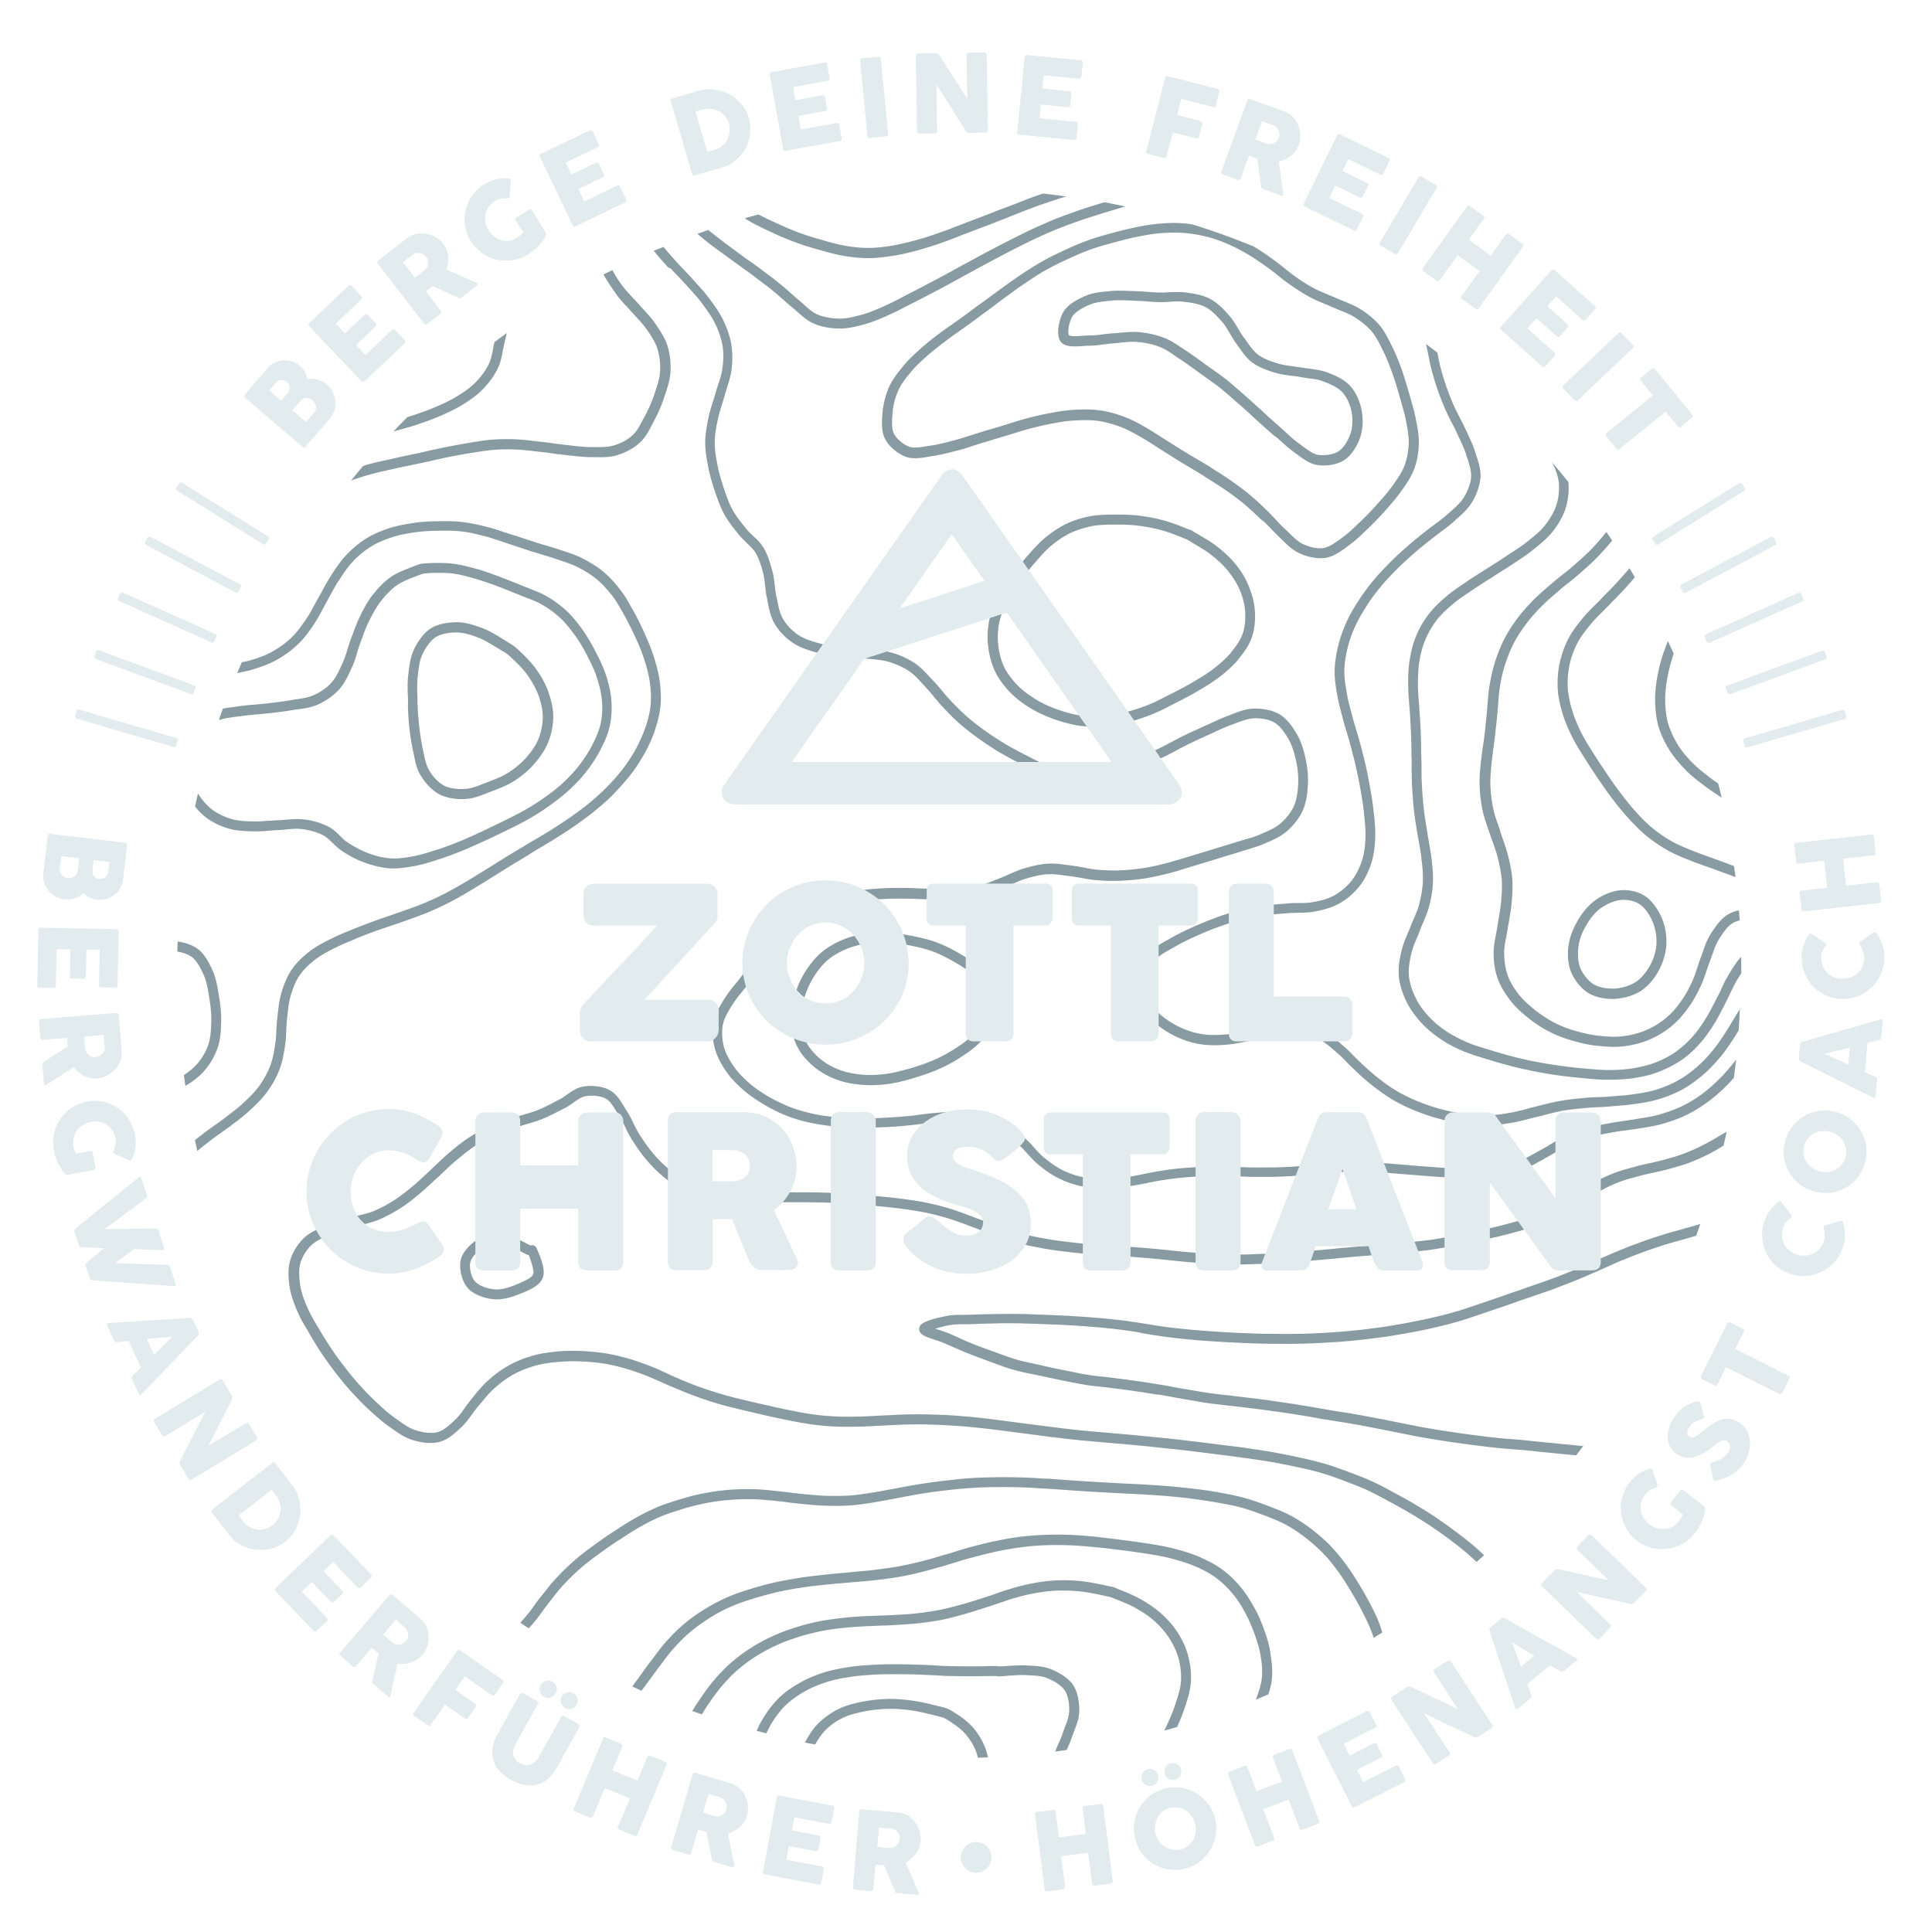
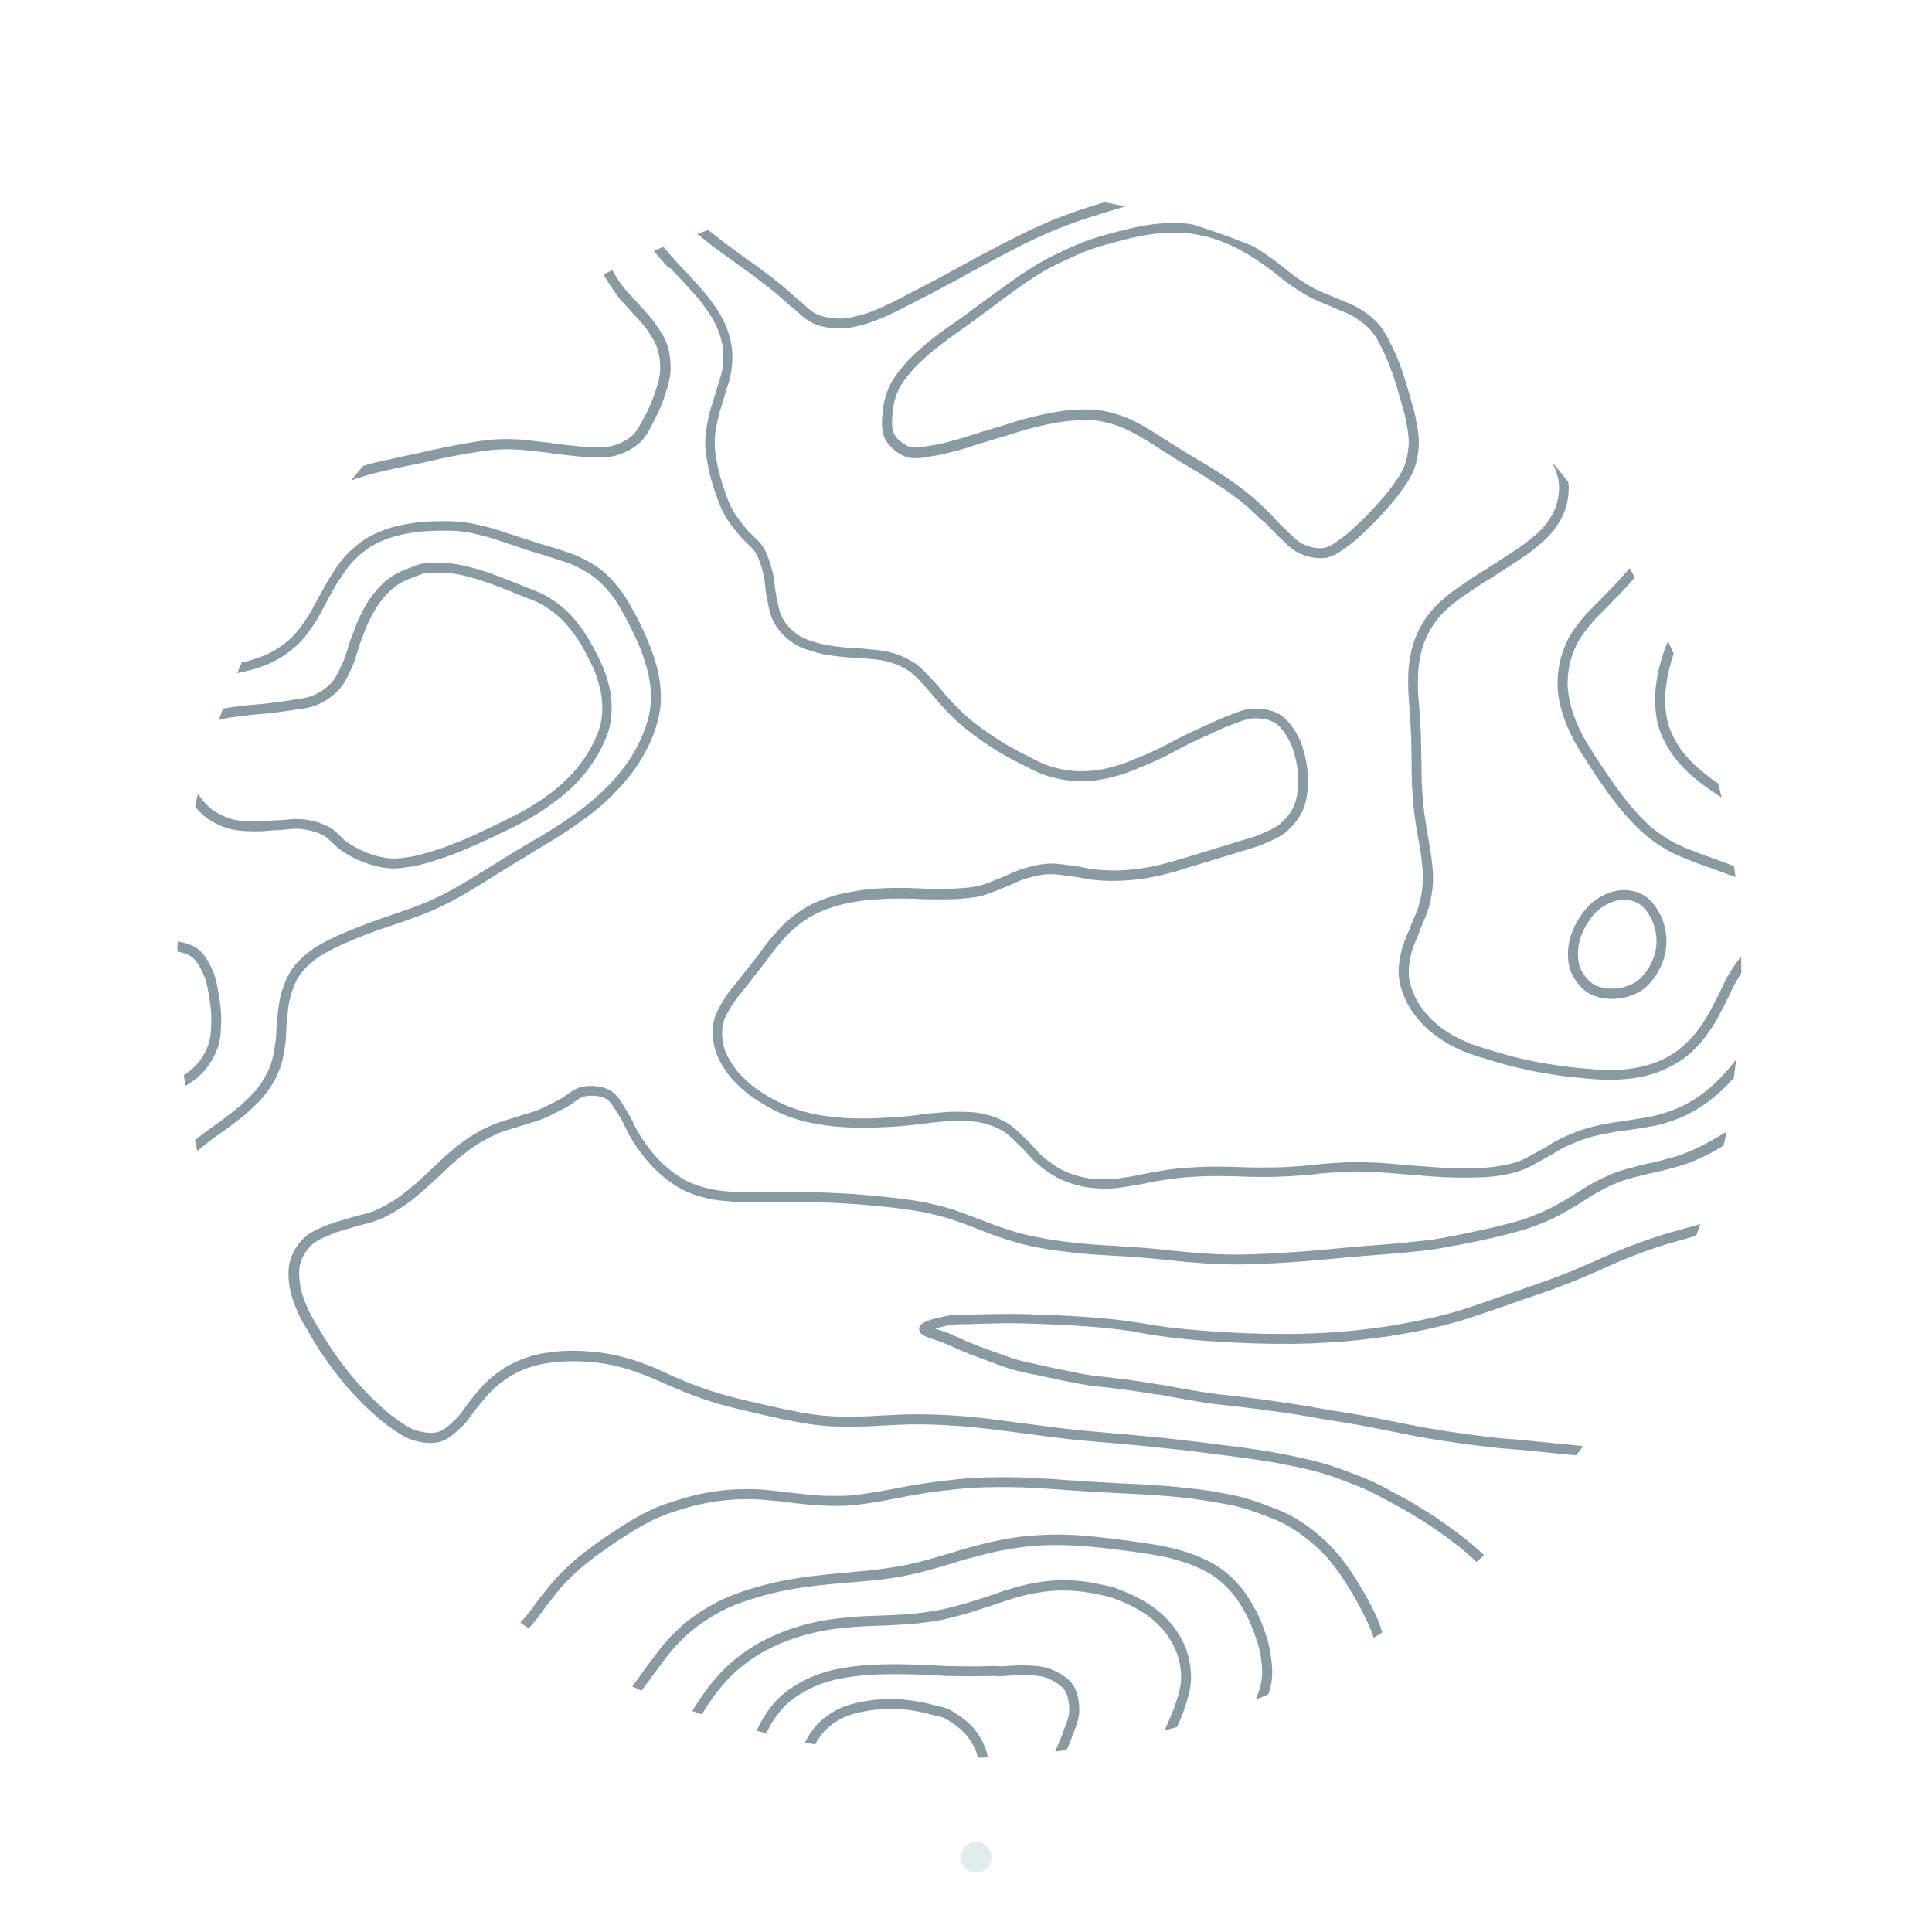
<svg xmlns="http://www.w3.org/2000/svg" version="1.1" id="Ebene_1" x="0" y="0" viewBox="0 0 113.39 113.39" style="enable-background:new 0 0 113.39 113.39" xml:space="preserve">
  <style> .st0{fill:#889ba3}.st1{fill:#e2ebed} </style>
  <path class="st0" d="M36.68 17.88c.11.12.23.24.34.37.1.11.2.23.31.34.22.24.43.47.61.72.26.37.53.77.65 1.18.12.39.18.86.15 1.32-.03.43-.18.87-.33 1.32-.14.42-.33.85-.55 1.27l-.11.2c-.18.34-.36.7-.61.93-.28.27-.71.5-1.14.62-.34.1-.73.09-1.12.09h-.22c-.37 0-.76-.05-1.14-.09l-.26-.03c-.26-.03-.53-.06-.79-.1-.21-.03-.42-.06-.63-.08l-.36-.04c-.35-.04-.72-.09-1.08-.11-.52-.03-1.01-.02-1.47.01-.42.03-.84.1-1.24.16l-.2.04c-.5.08-.97.17-1.42.26l-.84.18c-.19.04-.38.09-.56.13-.22.05-.44.09-.66.14-.25.05-.49.1-.74.16l-.35.08c-.35.07-.71.15-1.06.24-.2.05-.38.1-.55.16-.24.28-.47.56-.7.85.02-.01.04-.02.06-.02.38-.14.81-.27 1.34-.41.34-.09.69-.16 1.03-.24l.35-.08.74-.15c.22-.05.44-.09.67-.14.19-.04.38-.08.57-.13.27-.06.55-.12.83-.18.44-.09.91-.18 1.4-.26l.21-.03c.39-.06.79-.13 1.19-.16.43-.03.9-.04 1.4-.01.34.02.7.06 1.04.1.12.01.24.03.36.04.21.02.41.05.62.08.27.04.54.07.81.1l.26.03c.39.04.79.09 1.2.09h.22c.43.01.87.02 1.29-.11.52-.15 1.02-.43 1.37-.76.32-.3.53-.7.73-1.09l.1-.2c.24-.45.44-.91.59-1.37.16-.47.32-.95.36-1.46.03-.53-.03-1.07-.17-1.53-.15-.48-.45-.92-.73-1.33-.2-.29-.43-.54-.66-.79l-.3-.33c-.11-.13-.23-.26-.35-.38-.21-.23-.41-.44-.59-.68a7.3 7.3 0 0 1-.61-.95c-.17.09-.35.17-.52.26.2.35.42.7.67 1.04.16.26.38.5.59.73zM69.12 95.82c-.25-.4-.59-.78-.99-1.14-.33-.29-.73-.57-1.24-.85-.37-.21-.87-.41-1.2-.54l-.24-.1c-.12-.05-.14-.06-.24-.07a.911.911 0 0 0-.16-.03l-.12-.03c-.33-.07-.88-.19-1.31-.24a9.32 9.32 0 0 0-2.93.09c-.5.09-1 .22-1.42.35-.29.08-.57.18-.84.28-.17.06-.35.12-.53.18l-.22.07c-.37.12-.76.24-1.14.35-.45.12-.91.25-1.36.34-.42.08-.87.15-1.39.21-.42.05-.85.07-1.26.09l-.15.01-.71.03c-.24.01-.48.01-.72.03h-.08c-.45.02-.91.05-1.36.1-.43.05-.94.11-1.44.21-.49.1-.97.22-1.42.37-.49.15-.95.33-1.37.53-.49.22-.91.46-1.29.71-.42.27-.82.58-1.18.9-.33.3-.66.65-1.01 1.07-.32.39-.61.82-.86 1.19-.11.16-.21.33-.31.49.19.07.38.13.56.2.08-.12.15-.25.23-.37.24-.36.52-.77.82-1.14.33-.4.65-.74.95-1.01.34-.3.71-.59 1.1-.84.36-.23.77-.46 1.22-.67.4-.19.84-.35 1.3-.5.43-.14.88-.25 1.35-.35.48-.1.97-.16 1.39-.2.44-.05.89-.07 1.33-.1h.08l.71-.03c.24-.01.48-.01.72-.03l.15-.01c.42-.02.86-.05 1.29-.09.54-.06 1.01-.13 1.44-.21.48-.1.95-.23 1.41-.36.39-.11.78-.24 1.16-.36l.22-.07.54-.18c.27-.09.54-.19.81-.27.41-.12.88-.25 1.36-.33.5-.09.95-.14 1.38-.15h.25c.36 0 .74.02 1.14.07.4.05.94.16 1.26.23l.12.03c.09.02.14.03.17.03.05.01.05.01.13.04l.25.1c.32.13.79.31 1.13.5.47.26.84.51 1.13.77.36.32.67.67.89 1.02.26.4.45.82.56 1.23.11.42.16.9.13 1.33-.03.41-.17.84-.31 1.26l-.02.07c-.13.41-.32.83-.5 1.23l-.03.07c-.04.08-.08.16-.11.24l.74-.21c.17-.37.33-.75.46-1.15l.02-.07c.15-.45.3-.92.33-1.4.04-.5-.02-1.04-.15-1.52-.11-.47-.33-.95-.62-1.4z" />
  <path class="st0" d="M74.19 95.64c-.18-.51-.38-.95-.61-1.35-.28-.5-.55-.9-.84-1.23-.35-.41-.72-.75-1.11-1.02-.43-.3-.91-.52-1.32-.7-.48-.2-.98-.34-1.4-.45-.43-.11-.87-.19-1.29-.26l-.14-.02c-.43-.07-.88-.13-1.31-.19l-.26-.03c-.43-.06-.86-.11-1.29-.16-.43-.05-.94-.1-1.44-.13-.52-.03-.99-.04-1.45-.03-.53.01-1.01.04-1.45.08-.44.04-.91.11-1.44.21-.41.08-.85.17-1.42.32-.48.12-.94.25-1.41.4-.07.03-.42.13-.57.17l-.31.09a19.972 19.972 0 0 1-2.44.6c-.47.08-.95.14-1.4.2-.34.04-.69.07-1.03.1l-.39.04c-.18.02-.36.03-.54.05-.3.03-.6.05-.92.09-.46.05-.94.1-1.4.17-.56.09-1.01.17-1.43.26-.45.1-.92.22-1.41.37-.41.12-.91.28-1.38.48-.45.19-.9.42-1.31.67-.45.27-.86.55-1.21.84-.36.29-.72.64-1.07 1.02-.29.31-.54.65-.79.98l-.12.16c-.19.24-.37.49-.55.74l-.3.42-.2.27c-.04.06-.09.12-.13.18.18.08.36.17.54.25.02-.03.04-.05.06-.08l.2-.27c.1-.14.21-.28.31-.42.18-.24.35-.49.54-.73l.12-.16c.24-.32.49-.65.76-.94.33-.36.67-.69 1.01-.96.33-.27.72-.54 1.14-.8.39-.24.81-.45 1.24-.63.44-.19.93-.34 1.32-.46.47-.14.93-.26 1.36-.36.4-.09.84-.17 1.39-.25.45-.07.92-.12 1.41-.17.29-.03.59-.06.88-.08.18-.02.36-.03.54-.05l.38-.03c.35-.03.7-.06 1.05-.1.46-.05.95-.11 1.44-.2.42-.07.87-.17 1.42-.31.35-.09.75-.21 1.08-.3l.3-.09c.38-.11.54-.16.59-.18.44-.14.9-.26 1.37-.38.55-.14.98-.24 1.38-.31.51-.1.97-.16 1.39-.21.43-.04.89-.07 1.4-.08h.28c.36 0 .73.01 1.13.03.49.03.98.08 1.41.12.42.04.85.1 1.27.15l.26.03c.42.06.86.12 1.29.19l.14.02c.41.07.84.14 1.24.25.4.11.87.24 1.32.43.39.16.83.37 1.21.64.35.24.68.55 1 .92.26.3.52.67.77 1.14.21.37.39.79.57 1.27.14.4.3.86.37 1.33.09.54.11.97.06 1.35-.05.4-.2.8-.34 1.2.24-.1.49-.2.73-.31.09-.27.16-.54.2-.82.05-.43.03-.92-.07-1.51-.06-.55-.23-1.05-.38-1.47zM98.99 50.42l.18.07c.31.13.63.24.94.35l.42.15.49.18c.28.1.56.2.84.31l-.09-.65c-.19-.07-.37-.14-.56-.21l-.49-.18-.42-.15c-.3-.11-.61-.22-.91-.34l-.18-.07c-.37-.15-.75-.31-1.09-.5-.39-.22-.78-.49-1.14-.78-.36-.3-.69-.64-.99-.98-.32-.35-.62-.73-.89-1.09-.29-.38-.57-.78-.82-1.16-.32-.46-.56-.84-.78-1.19l-.12-.19c-.21-.33-.42-.67-.59-1.02-.25-.51-.41-.91-.52-1.28a6.52 6.52 0 0 1-.26-1.34c-.02-.44.02-.91.11-1.35.1-.44.26-.89.47-1.28.2-.38.48-.73.8-1.12.2-.24.42-.46.65-.69l.33-.33c.12-.12.23-.24.35-.36.22-.22.44-.45.65-.68.2-.21.39-.44.58-.66-.1-.18-.21-.35-.31-.53-.02.03-.05.05-.07.08-.21.24-.42.48-.63.71-.21.23-.42.45-.64.67-.12.12-.24.24-.35.36-.1.11-.21.22-.32.32-.23.23-.47.47-.69.73-.34.41-.64.79-.87 1.22-.23.44-.41.93-.52 1.42-.11.49-.15 1.01-.13 1.51.02.44.11.92.28 1.48.12.41.29.83.56 1.38.18.37.41.73.62 1.07l.12.19c.22.35.47.74.79 1.21.26.38.54.79.84 1.18.28.37.59.76.93 1.13.32.35.67.71 1.05 1.03.39.32.8.6 1.22.84.37.22.77.38 1.16.54z" />
  <path class="st0" d="M97.98 44.02c.23.37.54.75.94 1.16.34.35.73.65 1.13.95.32.24.66.46.99.68-.06-.28-.13-.56-.2-.83-.15-.1-.3-.2-.44-.31-.38-.29-.75-.58-1.06-.89-.37-.38-.66-.73-.86-1.06-.26-.42-.45-.84-.57-1.23-.11-.38-.17-.83-.18-1.35-.01-.51.07-1.03.13-1.37.08-.44.2-.89.35-1.35.01-.02.01-.03.02-.05-.11-.25-.22-.49-.34-.74-.09.21-.16.41-.23.6-.17.48-.29.96-.38 1.43-.07.37-.15.93-.14 1.49.01.57.08 1.07.2 1.5.13.44.35.91.64 1.37zM98.87 72.1c-.17.05-.33.1-.5.14a27.826 27.826 0 0 0-2.25.73c-.44.16-.9.34-1.35.53-.25.11-.51.22-.76.33-.18.08-.37.17-.55.25l-.06.02c-.42.18-.83.36-1.26.54-.52.21-.94.37-1.33.51-.28.1-.55.19-.83.29-.17.06-.35.12-.52.18-.22.08-.45.16-.67.23-.23.08-.45.16-.68.24l-.27.09c-.36.13-.72.25-1.08.37l-.29.1c-.35.12-.71.24-1.06.34-.41.12-.85.23-1.37.35-.51.12-1.01.21-1.39.29-.5.09-.96.17-1.4.24-.44.06-.9.12-1.41.18-.48.05-.96.1-1.41.13-.51.04-.98.06-1.42.08-.48.02-.95.03-1.42.03h-.19c-.41 0-.82-.01-1.23-.01-.47-.01-.95-.03-1.43-.05a67.535 67.535 0 0 1-2.84-.19c-.42-.04-.91-.09-1.41-.15-.28-.04-.57-.08-.85-.13l-.56-.09-.27-.04c-.39-.06-.77-.12-1.16-.16-.43-.05-.9-.1-1.44-.14-.48-.04-.96-.07-1.44-.1-.36-.02-.73-.03-1.09-.05l-.77-.03c-.34-.01-.68-.03-1.02-.03-.48-.01-.96 0-1.44 0-.48.01-.96.02-1.44.04-.12 0-.25.01-.37.01h-.14c-.33 0-.65 0-.97.07-1.57.31-1.58.58-1.58.76-.01.33.36.45.97.65.19.06.39.13.52.19l.48.21c.28.12.56.25.84.36.45.18.9.34 1.35.51l.27.1c.36.13.72.27 1.1.37.35.1.71.18 1.06.25l.35.07 1.41.3.35.07c.35.07.71.14 1.07.2.3.05.6.08.91.11l.52.06.22.03c.4.05.8.1 1.19.16.45.06.9.14 1.35.21H68c.26.04.53.09.79.14.21.04.41.07.62.11l.35.06c.36.06.71.13 1.07.18.32.05.64.08.96.12.16.02.31.04.47.05l.41.05 1.01.12c.47.06.94.13 1.41.19.47.07.94.14 1.41.22.27.04.54.09.81.14.2.04.4.07.6.1.2.03.41.07.61.1.27.04.53.08.8.13.47.08.94.17 1.4.26.29.06.57.11.86.17l.85.17c.37.07.73.15 1.1.21a69.877 69.877 0 0 0 2.84.43c.48.06.95.12 1.43.17.26.03.53.05.79.07.21.02.42.04.64.05.33.03.66.06.98.1l2.23.22c.02 0 .04 0 .06.01.14-.18.28-.37.42-.55-.14-.01-.28-.02-.42-.04l-2.23-.22c-.33-.03-.66-.07-.99-.1-.21-.02-.43-.04-.64-.05-.26-.02-.52-.04-.78-.07-.47-.05-.94-.11-1.41-.17-.47-.06-.94-.13-1.41-.2s-.94-.15-1.41-.23c-.36-.06-.73-.14-1.09-.21l-.85-.17c-.29-.06-.58-.12-.87-.17-.47-.09-.94-.18-1.41-.26-.27-.05-.54-.09-.81-.13-.2-.03-.4-.06-.6-.1-.2-.03-.4-.07-.6-.1-.27-.05-.54-.1-.81-.14-.47-.08-.94-.15-1.42-.22-.47-.07-.95-.14-1.42-.2l-1.02-.12-.4-.05c-.16-.02-.31-.04-.47-.05-.31-.04-.63-.07-.94-.12-.35-.05-.7-.11-1.05-.17l-.35-.06c-.2-.03-.41-.07-.61-.11-.27-.05-.53-.1-.8-.14l-.06-.01c-.45-.07-.91-.15-1.36-.21-.4-.06-.8-.11-1.2-.16l-.22-.03-.53-.06c-.29-.03-.59-.06-.88-.11-.35-.05-.7-.13-1.05-.2l-.35-.07c-.47-.09-.93-.19-1.4-.3l-.35-.08c-.34-.07-.69-.14-1.02-.24-.35-.1-.71-.23-1.06-.36l-.28-.1c-.45-.16-.89-.32-1.33-.5-.28-.11-.55-.23-.82-.36l-.48-.21c-.16-.07-.37-.14-.58-.21-.08-.02-.17-.05-.25-.08.21-.06.49-.14.8-.2.27-.05.55-.06.86-.06h.14c.13 0 .26 0 .39-.01.47-.02.95-.03 1.42-.04.47-.01.95-.01 1.42 0l1 .03.77.03c.36.01.72.03 1.08.05.47.03.95.06 1.42.1a32.042 32.042 0 0 1 2.55.3l.26.06.55.09c.29.05.58.09.87.13.51.07 1.01.12 1.43.16.48.05.96.08 1.44.11a69.442 69.442 0 0 0 2.88.13c.41.01.83.01 1.24.01h.2c.47 0 .96-.01 1.44-.03.45-.02.92-.05 1.44-.08.46-.03.94-.08 1.43-.13.52-.06.99-.12 1.43-.18.45-.07.91-.15 1.42-.24.39-.07.9-.17 1.41-.29.52-.12.98-.24 1.4-.36.37-.11.73-.23 1.09-.35l.29-.1c.36-.12.73-.25 1.09-.37l.27-.09c.23-.08.46-.16.68-.24.22-.08.45-.16.67-.23l.51-.18c.28-.09.56-.19.85-.29.4-.15.82-.31 1.35-.52.43-.17.85-.36 1.27-.54l.05-.02c.19-.08.38-.17.56-.25.25-.11.49-.22.74-.33.44-.18.89-.36 1.32-.52.45-.17.91-.32 1.34-.46.29-.09.58-.17.86-.25.17-.05.34-.09.5-.14l.38-.11c.05-.01.1-.03.15-.05.08-.23.16-.45.24-.68-.18.05-.37.11-.55.16l-.37.1zM80.51 94.31c-.21-.41-.44-.83-.71-1.27-.23-.38-.5-.81-.8-1.22-.34-.46-.64-.81-.95-1.13-.34-.35-.72-.67-1.11-.97-.41-.31-.83-.58-1.25-.8-.44-.23-.91-.4-1.35-.57-.55-.21-.98-.35-1.39-.46-.48-.13-.98-.22-1.42-.3-.43-.08-.9-.15-1.43-.21-.43-.05-.89-.1-1.44-.15-.39-.03-.77-.06-1.16-.08l-.28-.02c-.27-.02-.54-.03-.82-.04l-.95-.05-1.09-.06c-.29-.02-.65-.04-.95-.06l-.56-.04h-.09l-.36-.03c-.32-.02-.74-.06-1.07-.07h-.07c-.45-.03-.91-.06-1.37-.07-.48-.01-.96-.02-1.44-.01-.53.01-1.01.02-1.45.05-.51.03-1.02.09-1.44.14a33.869 33.869 0 0 0-2.43.36l-.42.08c-.18.03-.36.07-.54.1-.29.05-.57.11-.86.15l-.17.03c-.4.06-.82.13-1.23.16-.41.03-.91.03-1.4.02-.45-.01-.9-.06-1.35-.1l-.06-.01c-.25-.02-.49-.05-.73-.08-.23-.03-.46-.06-.69-.08l-.28-.03a14.6 14.6 0 0 0-1.17-.09c-.49-.01-.98 0-1.46.04-.49.04-.98.11-1.45.2-.42.08-.87.19-1.42.36-.43.13-.92.28-1.38.48-.49.21-.96.46-1.31.66-.4.23-.79.48-1.16.73l-.07.04c-.49.32-.85.58-1.19.83-.4.29-.78.58-1.14.9-.36.32-.71.66-1.05 1.03-.26.28-.49.58-.72.87l-.2.25c-.12.15-.23.3-.34.46-.17.24-.34.46-.52.67-.09.1-.19.21-.28.32.16.11.33.22.49.33l.23-.26c.2-.23.38-.47.55-.71.11-.15.22-.3.33-.44l.2-.26c.22-.28.45-.58.69-.84.32-.35.66-.68 1-.98.35-.31.72-.59 1.11-.87.33-.24.69-.5 1.16-.81l.07-.04c.37-.24.74-.49 1.13-.71.34-.19.78-.44 1.25-.63.44-.19.91-.33 1.32-.46.52-.16.96-.26 1.36-.34.45-.09.91-.15 1.39-.19.46-.04.93-.05 1.4-.04.37.01.75.05 1.12.08l.28.03c.23.02.45.05.67.08.25.03.5.06.75.08l.06.01c.45.04.92.09 1.38.1.51.02 1.02.01 1.46-.02.43-.03.86-.1 1.27-.16l.17-.03c.29-.05.59-.1.88-.16.18-.03.35-.07.53-.1l.42-.08c.33-.06.65-.12.98-.17.43-.07.89-.13 1.41-.19.42-.05.91-.1 1.41-.13.43-.03.89-.05 1.41-.05.47-.01.95 0 1.42.01.45.01.9.04 1.35.07h.07c.32.02.74.05 1.06.07l.44.03h.03c.02 0 .04 0 .06.01l.47.03c.3.02.67.05.95.06l1.1.06.95.05c.27.01.54.03.81.04l.28.02c.38.02.76.05 1.14.08.54.05.99.09 1.41.15.52.07.98.14 1.4.21.43.08.92.16 1.38.28.39.1.8.24 1.33.44.43.16.88.33 1.29.54.39.2.78.45 1.17.75.37.28.73.59 1.05.91.29.29.58.63.9 1.07.29.39.55.81.77 1.17.26.43.49.84.69 1.23.2.39.42.83.58 1.27.04.1.07.2.1.3.17-.11.34-.21.51-.32-.02-.06-.04-.11-.06-.17-.13-.47-.36-.93-.56-1.33zM39.36 15.75c.15.17.31.34.47.5.17.18.34.36.51.55l.19.21c.26.29.51.56.72.86.28.38.55.76.74 1.16.22.46.36.9.42 1.29.06.4.06.85-.02 1.35-.04.3-.14.59-.24.9-.05.15-.1.3-.14.45l-.15.49c-.09.29-.19.6-.26.91-.1.48-.2.98-.21 1.48-.01.52.09 1.04.17 1.49.08.43.21.88.39 1.43.16.46.32.93.56 1.37.25.45.58.85.87 1.21.14.17.29.31.44.46.2.19.38.36.51.56.23.38.37.85.47 1.26.06.23.08.47.11.72.02.23.05.46.1.69.02.09.04.17.05.26.08.41.17.83.37 1.2.24.43.63.85 1.06 1.15.41.29.92.45 1.41.59.45.13.91.19 1.36.24l.09.01c.26.03.52.05.78.06.22.01.44.02.66.05l.33.03c.37.03.71.07 1.03.16.46.14.89.33 1.22.56.28.19.52.46.78.74.07.07.14.15.2.22.16.17.31.35.47.54.15.18.3.36.46.54.32.34.66.7 1.04 1.03.32.28.69.57 1.15.9.39.28.8.55 1.22.8.37.22.78.44 1.28.69l.25.13c.35.18.71.36 1.09.49.49.17.98.28 1.46.33.47.05.97.04 1.5-.01.43-.05.89-.15 1.45-.31.43-.13.84-.3 1.24-.47l.13-.05c.42-.17.86-.37 1.32-.6.23-.11.45-.23.67-.35.2-.11.4-.21.6-.31.44-.22.88-.42 1.29-.6l.32-.15c.32-.15.65-.3.98-.42.09-.03.18-.07.27-.1.34-.13.69-.26 1.02-.28.48-.02.95.07 1.24.25.27.16.54.48.83.98.18.32.32.72.44 1.27.1.47.14.93.12 1.35-.02.4-.07.9-.25 1.3-.16.36-.46.74-.8 1.03-.3.26-.72.43-1.11.6l-.07.03c-.29.13-.6.22-.93.31l-.4.12c-.34.11-.67.21-1.01.31l-.45.14-1.28.39c-.15.04-.29.09-.44.13-.3.09-.62.19-.92.27-.44.11-.9.23-1.37.3-.47.07-.94.12-1.39.14-.47.02-.94 0-1.39-.04-.25-.02-.49-.07-.75-.12-.22-.04-.43-.08-.65-.11-.1-.01-.21-.03-.32-.04-.38-.05-.77-.11-1.16-.08-.54.03-1.07.18-1.47.3-.29.09-.56.21-.83.33-.17.08-.34.15-.51.22-.1.04-.21.08-.31.12-.34.14-.67.27-1 .34-.42.1-.88.12-1.32.15H56c-.4.02-.81.02-1.21.01h-.2c-.22 0-.44-.01-.66-.02l-.77-.03c-.43 0-.95 0-1.45.03-.56.03-1.03.08-1.45.15-.44.07-.95.17-1.44.32-.54.17-.99.36-1.38.57-.41.23-.82.52-1.22.86-.36.32-.67.69-.98 1.04l-.03.04c-.2.24-.39.49-.57.74-.1.14-.2.28-.31.41l-.37.47c-.17.22-.35.44-.52.66-.09.12-.18.23-.28.35-.21.26-.43.52-.61.82l-.05.07c-.24.39-.51.84-.61 1.31-.1.47-.08 1.04.06 1.57.11.42.33.87.68 1.38.25.36.59.72 1.03 1.1.33.28.71.55 1.22.85.44.26.89.48 1.33.65.42.16.88.3 1.42.41.53.11 1.05.17 1.45.21.44.04.91.06 1.46.07.47 0 .94-.02 1.45-.04.48-.02.96-.06 1.44-.11.23-.02.45-.05.67-.08l.74-.09.14-.01c.42-.04.85-.07 1.28-.07.45 0 .93.01 1.35.11.48.11.91.27 1.25.48.28.17.53.41.79.67.08.08.16.16.24.23.14.13.27.28.41.43.19.21.38.42.6.61.44.37.85.65 1.24.84.42.21.92.38 1.43.48.39.08.82.12 1.3.12h.19c.42-.01.83-.08 1.24-.14l.23-.04c.25-.04.5-.09.75-.14.22-.05.44-.09.66-.13.38-.06.89-.14 1.4-.19.43-.04.89-.07 1.41-.09.45-.01.91-.01 1.36 0h.06c.23 0 .46.01.69.02.25.01.49.02.74.02.49 0 .96.01 1.44-.01.52-.02 1.05-.05 1.44-.08.24-.02.48-.04.71-.07.24-.03.47-.05.73-.07.46-.03.94-.07 1.4-.08.49-.01.98.01 1.41.03.33.02.66.04.98.07l1 .08c.29.02.58.05.87.07l.29.02a24.094 24.094 0 0 0 2.6.08h.05c.46-.01.94-.03 1.41-.1a7.12 7.12 0 0 0 1.45-.36c.35-.13.67-.32.98-.49.11-.06.22-.12.32-.18.17-.09.34-.19.51-.29.25-.15.48-.29.72-.4.43-.2.87-.38 1.3-.51.45-.14.91-.23 1.37-.31.26-.05.52-.09.79-.12l.63-.09c.11-.02.22-.04.33-.05.36-.06.73-.12 1.1-.21.54-.15 1-.31 1.4-.49.43-.2.86-.45 1.28-.75.37-.26.74-.57 1.13-.95.18-.17.35-.36.52-.55.05-.35.09-.71.13-1.07-.04.05-.08.11-.12.16-.33.41-.62.74-.93 1.04-.37.36-.72.66-1.06.9-.39.28-.79.51-1.19.69-.37.17-.8.32-1.31.46-.34.09-.69.15-1.04.2l-.34.06-.61.09c-.27.04-.55.08-.82.13-.45.08-.95.18-1.43.33-.45.14-.92.32-1.37.54-.27.13-.53.28-.77.43-.16.1-.32.19-.49.28-.11.06-.22.12-.34.19-.31.17-.59.34-.9.45-.36.14-.78.24-1.33.32-.43.07-.89.08-1.34.1h-.05a22.799 22.799 0 0 1-2.54-.08l-.29-.02a24.9 24.9 0 0 1-.86-.07l-1-.08c-.33-.03-.67-.06-1-.07-.44-.02-.95-.04-1.45-.03-.48.01-.96.05-1.45.08-.24.02-.49.04-.73.07-.23.02-.46.05-.7.07-.39.03-.9.07-1.42.08-.47.01-.94.01-1.42.01-.24 0-.48-.01-.72-.02-.23-.01-.47-.02-.71-.02h-.06c-.45-.01-.92-.01-1.39 0-.53.02-1.01.05-1.45.09-.53.05-1.05.13-1.44.2-.23.04-.45.08-.68.13-.24.05-.48.1-.72.14l-.23.04c-.38.06-.78.12-1.16.13-.52.01-.97-.02-1.37-.1-.46-.09-.91-.24-1.29-.43-.35-.17-.72-.43-1.13-.77-.19-.16-.36-.35-.54-.55-.14-.15-.28-.32-.44-.46-.08-.07-.15-.15-.23-.22-.28-.27-.56-.55-.9-.76-.39-.24-.89-.43-1.42-.55-.49-.11-.99-.12-1.49-.12-.44-.01-.89.03-1.32.07l-.14.01c-.26.02-.51.06-.77.09-.22.03-.44.06-.65.08-.47.04-.95.08-1.42.1-.5.03-.95.05-1.41.04-.53 0-.99-.02-1.41-.07-.38-.04-.89-.09-1.38-.2-.5-.11-.94-.24-1.33-.39a9.46 9.46 0 0 1-1.25-.6c-.48-.28-.84-.53-1.13-.78-.4-.35-.71-.67-.93-.99-.31-.45-.51-.84-.6-1.19-.11-.44-.13-.92-.05-1.3s.31-.76.54-1.13l.05-.07c.16-.26.36-.5.56-.75.1-.12.2-.24.29-.36l.51-.66.37-.47c.11-.14.21-.28.32-.42.18-.24.36-.48.55-.71l.03-.04c.29-.34.59-.69.92-.98.36-.32.74-.58 1.12-.79.35-.2.77-.37 1.27-.53.46-.15.94-.23 1.36-.3.41-.07.85-.11 1.39-.14.48-.03.96-.03 1.41-.03.25 0 .5.01.75.02.23.01.45.02.68.02h.2c.41.01.83.01 1.25-.01h.06c.46-.03.95-.06 1.41-.16.38-.09.74-.23 1.09-.37l.3-.12c.18-.07.37-.15.55-.23.26-.12.5-.23.76-.31.37-.11.86-.25 1.33-.27.34-.02.68.03 1.05.08.11.01.22.03.32.04.21.03.41.06.62.1.26.05.53.1.8.12.48.05.97.06 1.47.04.47-.02.96-.06 1.46-.14.5-.08 1-.2 1.43-.31.32-.08.64-.18.95-.28.14-.04.29-.09.43-.13l1.28-.39.45-.14c.34-.1.68-.2 1.02-.31l.39-.12c.33-.1.67-.2 1-.34l.07-.03c.44-.19.89-.38 1.26-.69.41-.35.76-.8.96-1.24.22-.49.28-1.07.3-1.51.03-.47-.02-.99-.13-1.51-.13-.61-.29-1.07-.5-1.44-.35-.6-.68-.98-1.04-1.19-.56-.33-1.28-.34-1.56-.33-.42.02-.82.17-1.2.32-.09.03-.17.07-.26.1-.35.13-.69.29-1.02.44l-.31.14c-.41.19-.86.39-1.31.61-.21.1-.41.21-.62.32-.22.12-.43.23-.65.34-.45.22-.88.41-1.29.58l-.13.05c-.39.16-.78.33-1.18.44-.52.16-.95.25-1.35.29-.48.05-.94.06-1.37.01a6.37 6.37 0 0 1-1.33-.3c-.34-.12-.67-.28-1.01-.46l-.25-.13c-.49-.24-.88-.46-1.24-.67-.4-.24-.8-.5-1.18-.77-.45-.32-.8-.6-1.11-.87-.35-.31-.69-.66-1-.99-.15-.16-.3-.34-.44-.51-.16-.19-.32-.39-.5-.57-.07-.07-.13-.14-.2-.21-.27-.29-.54-.59-.88-.82a4.81 4.81 0 0 0-1.39-.63c-.38-.11-.77-.15-1.14-.18l-.32-.03c-.23-.03-.46-.04-.69-.05-.25-.01-.5-.03-.74-.06l-.1-.01c-.43-.05-.87-.11-1.27-.22-.46-.13-.9-.27-1.24-.51-.36-.25-.68-.6-.88-.96-.16-.29-.24-.67-.31-1.03l-.06-.27c-.04-.2-.07-.41-.09-.63-.03-.26-.06-.53-.13-.8-.12-.45-.27-.98-.54-1.42-.16-.27-.39-.48-.6-.68-.14-.14-.28-.26-.39-.4-.27-.34-.59-.72-.81-1.12-.22-.39-.37-.84-.52-1.28-.17-.51-.29-.94-.37-1.35-.08-.42-.17-.9-.16-1.37 0-.45.09-.9.19-1.36.06-.28.15-.56.24-.85.05-.17.11-.34.15-.51.04-.14.09-.29.13-.43.1-.32.21-.65.26-.99.08-.56.08-1.07.01-1.52-.07-.45-.22-.93-.47-1.45-.21-.45-.5-.85-.8-1.26-.24-.32-.5-.62-.76-.9l-.19-.21c-.17-.19-.34-.38-.52-.56l-.46-.49-.08-.09c-.24-.27-.48-.54-.71-.82-.19.08-.38.15-.57.23.27.34.56.66.85.98l.14.05zM42.84 15.19l.32.23c.16.11.32.23.47.34.23.16.46.33.69.5l.03.03c.36.27.74.55 1.09.84.18.15.35.3.53.46.18.16.37.33.56.48.1.08.2.17.3.26.28.24.56.5.91.65.42.19.96.3 1.52.3.5.01 1.01-.12 1.49-.25.46-.13.91-.32 1.34-.51l.04-.02c.34-.15.66-.31.98-.48l.32-.16c.43-.22.85-.44 1.28-.66.42-.22.85-.45 1.27-.68.21-.11.41-.23.62-.34.21-.12.42-.23.64-.35.42-.23.84-.45 1.26-.68l.1-.05c.39-.2.77-.41 1.16-.6.47-.24.87-.43 1.28-.62.48-.22.91-.4 1.3-.55.38-.15.79-.3 1.33-.48.39-.13.81-.26 1.36-.43.31-.09.66-.2 1.02-.3-.41-.09-.82-.17-1.23-.25-.53.16-.95.29-1.34.42-.55.19-.97.34-1.36.49-.41.16-.84.35-1.33.57-.42.19-.82.39-1.3.63-.39.2-.79.4-1.18.61l-.1.05c-.42.22-.85.45-1.27.68-.21.12-.43.23-.64.35-.21.11-.41.23-.62.34-.42.23-.84.45-1.26.67-.42.22-.84.44-1.27.66l-.32.17c-.31.16-.63.32-.95.46l-.04.02c-.41.18-.83.37-1.26.48-.44.12-.9.24-1.33.23-.48-.01-.94-.1-1.29-.25-.27-.12-.51-.33-.76-.56-.1-.09-.21-.19-.31-.27-.18-.15-.36-.31-.54-.47-.18-.16-.36-.32-.55-.47-.36-.3-.74-.58-1.11-.85l-.03-.03c-.23-.17-.46-.34-.7-.5-.16-.11-.31-.22-.47-.34l-.32-.24c-.28-.2-.55-.4-.82-.61-.29-.22-.54-.42-.78-.61-.21.07-.42.15-.64.22.33.29.66.55 1.06.85.29.21.57.41.85.62zM14.91 39.27c.54-.17 1-.35 1.38-.57.44-.25.86-.56 1.21-.9.38-.36.68-.79.93-1.17.19-.28.35-.58.5-.86.07-.14.15-.27.22-.41.08-.14.15-.28.23-.42.15-.27.3-.56.47-.82l.04-.05c.24-.37.48-.75.78-1.07.32-.35.68-.65 1.04-.88.34-.22.75-.41 1.24-.57.46-.16.96-.24 1.35-.3.4-.06.84-.09 1.39-.1.42-.01.92-.01 1.39.04.47.05.94.17 1.37.28.31.08.63.19.94.29.14.05.28.09.41.14.21.07.43.14.64.21l.72.24c.19.06.38.11.56.17.27.08.54.16.8.25l.27.09c.36.12.71.23 1.04.39.47.23.85.47 1.16.72.31.26.62.58.94.99.27.35.49.76.71 1.15l.02.03c.21.39.42.8.63 1.26.19.41.38.86.52 1.3.13.4.26.87.33 1.35.07.51.08.97.04 1.37-.04.39-.14.82-.32 1.33-.14.4-.33.81-.57 1.26-.21.38-.47.77-.77 1.16-.26.33-.56.68-.93 1.05-.29.29-.62.59-1.04.94-.38.31-.79.6-1.13.84-.39.27-.8.53-1.19.78-.26.16-.52.32-.79.47-.15.09-.29.17-.44.26l-.28.17c-.32.19-.63.38-.95.57-.22.14-.45.28-.67.42-.18.11-.36.23-.55.34l-.32.2c-.3.18-.59.37-.9.55-.4.23-.81.47-1.22.68-.43.22-.86.42-1.28.59-.36.15-.73.28-1.1.41l-.23.08c-.21.07-.42.15-.63.22-.24.08-.48.16-.72.25-.4.14-.87.32-1.35.51l-.12.05c-.4.16-.82.33-1.21.53l-.05.02c-.42.21-.85.43-1.24.73-.48.37-.83.73-1.07 1.09-.24.36-.44.81-.61 1.4-.11.4-.16.81-.2 1.21l-.03.26c-.03.23-.04.45-.05.67-.01.26-.02.51-.06.75-.06.4-.13.91-.3 1.34-.15.39-.37.8-.65 1.19-.27.37-.61.7-.94 1-.27.26-.58.49-.88.72l-.22.17c-.18.14-.37.27-.55.4-.2.14-.41.29-.61.44l-.18.14-.39.3c.05.22.09.43.14.64.19-.16.39-.32.6-.48l.18-.14c.19-.15.39-.29.59-.43.19-.14.38-.27.57-.41l.22-.17c.31-.23.63-.48.92-.75.35-.32.72-.68 1.02-1.09.32-.44.56-.88.73-1.33.17-.45.25-.93.33-1.46.04-.27.05-.55.06-.81.01-.22.02-.42.04-.63l.03-.26c.04-.39.08-.76.18-1.11.15-.53.32-.93.53-1.23.21-.31.51-.62.94-.95.34-.26.75-.47 1.14-.67l.05-.02c.37-.19.78-.35 1.16-.51l.13-.06c.47-.19.93-.36 1.33-.5.24-.08.47-.16.71-.24.21-.07.43-.14.64-.22l.23-.08c.37-.13.75-.27 1.13-.42.44-.18.88-.39 1.32-.61.43-.22.85-.46 1.26-.71.3-.18.6-.36.9-.55l.32-.2c.18-.11.37-.23.55-.34.22-.14.44-.28.66-.41.31-.19.63-.38.94-.57l.3-.19c.14-.09.29-.17.43-.26.27-.16.54-.32.8-.48.39-.25.81-.51 1.21-.79.35-.25.77-.54 1.17-.87.44-.36.79-.67 1.09-.98.38-.39.7-.75.98-1.1.32-.41.59-.83.82-1.23.27-.48.47-.92.62-1.35.19-.56.3-1.02.35-1.46.05-.45.03-.95-.04-1.5-.07-.52-.22-1.03-.35-1.45-.15-.48-.35-.93-.54-1.36-.21-.48-.43-.91-.65-1.31l-.02-.03c-.23-.41-.46-.84-.76-1.22-.35-.45-.68-.81-1.03-1.09-.34-.28-.76-.54-1.27-.79-.36-.18-.74-.3-1.11-.42l-.27-.09c-.27-.09-.55-.17-.82-.25-.19-.05-.37-.11-.55-.17-.24-.08-.48-.15-.71-.23-.21-.07-.43-.14-.65-.21-.14-.04-.27-.09-.41-.13-.32-.11-.64-.22-.98-.3-.43-.11-.94-.23-1.44-.29-.51-.06-1.03-.06-1.47-.05-.58.01-1.04.04-1.46.11-.41.06-.94.15-1.45.32-.53.18-.99.39-1.36.63-.4.26-.79.59-1.15.98-.32.35-.59.76-.84 1.15l-.03.05c-.18.28-.34.57-.49.85-.07.14-.15.27-.23.41-.08.14-.15.28-.23.42-.15.29-.3.56-.47.81-.24.35-.52.75-.85 1.08-.31.3-.69.58-1.09.81-.35.2-.76.37-1.27.52-.19.06-.39.1-.58.14-.09.21-.18.43-.27.64.31-.08.66-.14.99-.24z" />
  <path class="st0" d="M96.58 52.61c-.39-.27-.95-.41-1.49-.36-.46.04-1.02.26-1.47.59-.46.33-.81.82-1.02 1.18-.2.34-.46.88-.54 1.46-.05.35-.09 1.01.15 1.58.21.5.61.99 1.04 1.24.48.28 1.07.33 1.38.33.06 0 .13 0 .19-.01.53-.03 1.1-.21 1.51-.48.52-.34.87-.89 1.03-1.19.25-.46.41-1 .44-1.5.03-.52-.06-1.08-.26-1.55-.24-.57-.6-1.04-.96-1.29zm.64 2.79c-.02.41-.16.87-.37 1.25-.23.42-.54.78-.84.98-.33.21-.79.36-1.22.39h-.16c-.43 0-.82-.09-1.08-.24-.32-.19-.63-.57-.8-.96-.13-.32-.17-.79-.11-1.28.05-.38.21-.82.46-1.24.18-.31.47-.73.85-1 .36-.26.83-.45 1.18-.48.05 0 .1-.01.15-.01.36 0 .72.1.97.27.27.18.56.58.75 1.03.16.39.24.87.22 1.29zM57.09 101.37c-.35-.4-.9-.76-1.2-.94-.28-.17-.42-.2-.62-.25-.06-.01-.13-.03-.21-.05-.39-.1-.95-.24-1.43-.31-.51-.07-.96-.11-1.37-.11h-.1c-.51.01-1 .06-1.48.15s-.99.21-1.44.43c-.47.23-.91.54-1.25.89-.27.28-.52.65-.75 1.09.2.04.4.08.6.11.18-.32.37-.59.57-.8.29-.3.67-.58 1.08-.77.39-.19.86-.29 1.3-.38.44-.08.9-.13 1.37-.14h.09c.39 0 .81.03 1.29.1.45.07.99.2 1.37.3.09.02.16.04.23.06.18.04.25.06.45.18.22.13.76.48 1.06.83.3.34.54.74.67 1.14.03.08.05.17.07.26.2 0 .39-.01.59-.02-.03-.15-.06-.29-.11-.43-.16-.47-.44-.95-.78-1.34z" />
  <path class="st0" d="M61.67 97.96c-.43-.17-.9-.19-1.35-.21l-.16-.01c-.33-.01-.75.02-1.07.04-.15.01-.28.02-.38.02h-.1c-.05-.01-.12-.02-.23-.02-.12 0-.3 0-.51.01-.26.01-.57.01-.83.01h-.09c-.49 0-.97-.01-1.42-.02-.24-.01-.48-.02-.72-.04-.24-.01-.47-.03-.71-.03-.82-.03-1.88-.06-2.89 0-.46.03-.96.06-1.45.14-.43.07-.94.16-1.44.32s-.97.36-1.37.59c-.5.28-.9.57-1.22.88-.32.31-.64.71-.93 1.19-.15.24-.28.5-.39.75l.57.15c.09-.2.2-.41.31-.6.27-.43.55-.79.84-1.07.29-.27.66-.54 1.1-.79.37-.21.79-.39 1.26-.54.46-.15.94-.24 1.35-.3.47-.08.95-.11 1.39-.14.47-.03.95-.03 1.42-.03.5 0 1 .01 1.42.03l.7.03c.24.01.49.03.73.04.46.01.94.02 1.44.02h.1c.27 0 .57-.01.84-.01.28 0 .52-.01.59 0 .06.02.1.02.26.01.1 0 .24-.01.41-.03.31-.02.7-.05 1-.04l.16.01c.41.02.83.03 1.16.17.47.19.86.46 1.03.72.21.32.28.85.26 1.23-.01.3-.13.62-.26.96-.04.11-.09.22-.12.33-.08.22-.17.44-.27.66-.06.13-.11.27-.17.41l.67-.09c.01-.03.02-.06.04-.08.1-.23.2-.46.28-.7.04-.11.08-.21.12-.32.14-.37.29-.75.3-1.15.01-.29-.01-1.04-.36-1.57-.34-.49-.97-.79-1.31-.93zM74.47 30.9c.18.19.37.39.57.58.08.08.16.16.25.24.28.28.57.56.93.73.42.2.88.31 1.28.31.1 0 .2-.01.3-.02.45-.07.86-.36 1.22-.62l.15-.12c.36-.25.67-.55.97-.84l.14-.13c.33-.32.68-.67 1.01-1.05.32-.36.65-.73.93-1.13l.03-.04c.28-.39.56-.8.74-1.26.17-.45.27-.97.28-1.5.02-.49-.08-.96-.17-1.43l-.01-.06c-.07-.39-.19-.76-.29-1.13l-.1-.35c-.13-.44-.26-.89-.41-1.33-.16-.44-.34-.92-.56-1.36l-.06-.12c-.2-.4-.4-.82-.7-1.18a4.87 4.87 0 0 0-1.17-.97c-.29-.18-.62-.31-.93-.44-.14-.06-.28-.11-.41-.17-.16-.07-.32-.14-.48-.2-.28-.12-.55-.23-.81-.36a10.642 10.642 0 0 1-1.77-1.2c-.18-.14-.35-.28-.54-.42-.4-.29-.79-.57-1.21-.82-.04-.03-.09-.05-.13-.07-1.16-.47-2.34-.9-3.54-1.27-.16-.02-.33-.05-.49-.06-.47-.04-.93-.03-1.48.02-.5.04-.99.13-1.45.23-.48.1-.96.23-1.42.35-.46.13-.93.26-1.38.43-.46.17-.92.37-1.34.57-.39.18-.85.4-1.3.66-.42.24-.82.5-1.23.77-.38.26-.74.52-1.12.79l-.04.03c-.24.17-.47.35-.71.52l-.45.33-.13.09c-.34.25-.68.51-1.03.76-.16.12-.32.23-.48.34-.23.16-.46.32-.69.49l-.05.04c-.37.27-.74.56-1.09.87-.37.33-.74.66-1.05 1.04-.32.38-.64.78-.86 1.25-.2.45-.34.97-.39 1.49-.04.5-.1 1.12.15 1.59.23.45.77.89 1.27 1.06.35.11.82.06 1.25-.02.1-.02.21-.04.31-.05.46-.07.91-.19 1.34-.3l.09-.02c.3-.08.59-.17.88-.27.17-.05.34-.11.5-.16.24-.07.49-.14.73-.22.21-.06.43-.13.64-.19l.49-.15c.29-.09.58-.18.87-.26.41-.11.89-.23 1.37-.32.42-.08.9-.17 1.38-.19.48-.03.98-.03 1.37.02.41.06.85.18 1.32.35.39.15.78.37 1.16.58l.08.05c.27.15.55.33.81.5.13.08.26.17.39.25l.48.3c.25.16.49.31.74.46.18.11.37.22.55.33.23.13.45.27.68.41l.1.07c.36.23.73.46 1.09.7.35.24.75.53 1.13.84.35.29.68.6 1.04.95.17.11.32.26.46.41zm-2.28-2.73c-.36-.25-.74-.49-1.11-.72l-.1-.07c-.23-.14-.46-.28-.69-.41-.18-.11-.36-.22-.54-.32-.25-.15-.49-.3-.74-.46l-.48-.3c-.13-.08-.26-.16-.39-.25-.27-.17-.55-.35-.84-.52l-.08-.05c-.39-.22-.8-.45-1.24-.61-.51-.19-1-.32-1.45-.38-.24-.03-.51-.05-.8-.05-.23 0-.46.01-.69.02-.51.03-1.02.12-1.45.2a18.827 18.827 0 0 0-2.32.6l-.48.15c-.21.06-.43.13-.64.19-.25.07-.49.14-.73.22-.17.05-.34.11-.51.16-.28.09-.56.18-.85.26l-.09.02c-.42.11-.85.23-1.27.29-.11.02-.22.04-.33.05-.36.06-.74.12-.97.04-.36-.12-.77-.46-.93-.77-.16-.32-.12-.85-.08-1.27.04-.45.16-.91.34-1.29.18-.4.48-.77.77-1.11.29-.35.64-.66.99-.97.34-.29.7-.57 1.06-.84l.05-.04c.22-.17.45-.33.67-.48.16-.12.33-.23.49-.35.35-.25.69-.51 1.03-.76l.13-.09c.15-.11.3-.22.45-.34.23-.17.46-.35.7-.52l.04-.03c.37-.27.72-.53 1.1-.78.4-.27.79-.53 1.19-.75.43-.24.88-.46 1.26-.63.48-.22.88-.4 1.3-.55.43-.16.89-.29 1.35-.41.44-.12.9-.25 1.37-.34.44-.09.91-.18 1.38-.22.52-.04.95-.05 1.39-.02.45.03.91.11 1.36.22.41.1.84.25 1.31.46.38.16.78.38 1.24.65.39.24.77.51 1.16.79.17.13.34.26.51.4.2.16.41.33.63.48.33.23.77.53 1.24.78.28.15.58.27.86.39.16.06.31.13.47.2.14.06.29.12.43.18.3.12.58.23.83.39.43.27.78.56 1.03.86.25.3.44.68.62 1.05l.06.12c.19.39.35.81.53 1.3.15.42.28.86.4 1.29l.1.35c.1.35.21.71.28 1.07l.01.06c.08.43.17.88.16 1.3-.02.47-.1.93-.25 1.32s-.41.77-.67 1.13l-.03.04c-.26.38-.58.73-.89 1.08-.33.37-.66.71-.98 1.02l-.14.13c-.29.28-.58.56-.9.79l-.16.12c-.32.23-.66.47-.97.52-.36.06-.82-.04-1.24-.24-.27-.13-.51-.37-.77-.62-.09-.09-.17-.17-.26-.25-.19-.17-.36-.35-.54-.55-.15-.16-.3-.32-.46-.48-.37-.36-.71-.68-1.07-.98-.38-.32-.8-.62-1.16-.87zM12.03 62.8c.33-.39.6-.87.76-1.35.16-.48.18-1.01.19-1.51.01-.44-.03-.91-.13-1.48l-.01-.07c-.08-.47-.15-.95-.35-1.4-.21-.48-.48-1-.9-1.31-.29-.21-.71-.36-1.16-.42-.01.2-.02.39-.02.59.33.05.63.16.84.31.3.22.53.67.71 1.07.17.38.24.82.31 1.25l.01.07c.09.54.13.98.12 1.38-.01.46-.03.94-.16 1.34-.13.41-.37.82-.65 1.15-.21.24-.49.48-.8.68l.09.63c.33-.19.78-.49 1.15-.93z" />
-   <path class="st0" d="M75.12 25.84c.25.23.5.46.78.66.07.05.14.11.22.16.33.25.71.54 1.13.62.13.03.28.04.43.04.44 0 .89-.11 1.19-.3.46-.29.79-.87.95-1.32.16-.46.2-1.05.1-1.59-.1-.56-.35-1.1-.67-1.45-.36-.4-.91-.64-1.35-.8-.34-.13-.69-.17-1.03-.22l-.43-.06c-.18-.03-.36-.05-.53-.08-.3-.04-.58-.07-.85-.15-.41-.12-.88-.28-1.22-.53-.25-.19-.46-.48-.67-.78-.06-.09-.12-.18-.19-.26-.11-.15-.21-.32-.32-.5-.14-.24-.29-.49-.48-.72-.34-.39-.71-.78-1.16-1.02-.46-.24-1.01-.32-1.49-.38-.26-.03-.58-.02-.9-.01-.15.01-.31.02-.46.02h-.1c-.25-.01-.49-.02-.73-.04-.23-.02-.46-.04-.69-.04l-.25-.01c-.43-.02-.87-.03-1.22 0l-.06.01c-.47.04-.95.08-1.4.27-.68.29-1.1.59-1.31.95-.23.38-.48 1.35-.14 1.76.19.23.53.26.8.26.16 0 .32-.01.48-.02.13-.01.26-.02.37-.02.3 0 .6-.04.89-.08.18-.02.37-.05.55-.06.13-.01.26-.02.39-.04.35-.03.67-.07.99-.04.48.04.94.14 1.32.29.31.12.61.32.91.53l.27.18c.28.18.56.38.83.58l.33.24c.12.08.24.17.35.25.27.19.54.38.8.58.3.24.6.5.89.76l.19.16c.23.2.45.4.67.6l.39.36.33.3c.25.22.49.44.74.66.15.08.25.18.36.28zm-1.01-1.69a12.3 12.3 0 0 0-.39-.35c-.22-.2-.45-.41-.68-.61l-.18-.16c-.3-.26-.6-.53-.92-.78-.27-.21-.55-.41-.82-.6-.12-.08-.23-.16-.35-.25l-.33-.24c-.28-.2-.56-.4-.85-.59l-.26-.17c-.32-.22-.65-.44-1.03-.58-.43-.17-.94-.28-1.48-.33-.1-.01-.19-.01-.29-.01-.27 0-.54.03-.81.05-.13.01-.25.03-.38.03-.19.01-.39.04-.58.06-.29.04-.56.07-.82.07-.12 0-.26.01-.41.02-.15.01-.3.02-.44.02-.28 0-.35-.05-.35-.05-.09-.12-.02-.74.19-1.09.14-.24.49-.48 1.03-.71.36-.15.8-.19 1.22-.23l.06-.01c.32-.03.74-.02 1.14 0l.25.01c.22.01.45.02.67.04.25.02.51.04.76.04.2.01.41 0 .61-.02.28-.02.57-.03.8 0 .43.05.92.12 1.29.32.36.19.69.54.99.89.16.18.28.4.42.63.11.18.22.38.35.56.06.08.12.17.18.25.23.33.47.67.79.91.42.31.94.49 1.4.62.31.09.63.13.94.17.17.02.34.04.5.07.15.03.3.05.45.07.32.04.63.08.9.19.35.13.84.34 1.12.65.24.27.45.71.53 1.16.08.43.05.92-.08 1.28-.13.37-.4.83-.71 1.02-.28.18-.82.26-1.21.19-.29-.06-.59-.29-.89-.51-.08-.06-.15-.12-.23-.17-.25-.18-.48-.39-.73-.62l-.33-.3c-.25-.22-.49-.44-.73-.65l-.31-.29zM72.49 33.08c-.28-.34-.63-.67-1.09-1.03-.31-.24-.73-.48-1.03-.66-.08-.05-.15-.09-.21-.12-.08-.05-.11-.07-.14-.09a.539.539 0 0 0-.17-.08l-.21-.08c-.32-.13-.85-.34-1.28-.46-.46-.13-.94-.22-1.45-.29-.41-.05-.84-.07-1.32-.07h-.16c-.48 0-.98.01-1.47.1-.51.1-1.01.26-1.43.47-.4.2-.82.48-1.25.84-.34.29-.64.63-.93.96l-.1.11c-.35.41-.65.78-.93 1.17-.28.39-.56.79-.78 1.23-.27.55-.43 1-.5 1.43-.09.49-.1 1.02-.03 1.53.07.54.23 1.04.44 1.47.21.4.52.81.93 1.22.32.31.71.61 1.21.9.39.23.85.43 1.36.61.54.18 1.01.3 1.45.36.24.03.5.05.77.05.23 0 .47-.01.72-.03.43-.04.9-.12 1.46-.27a10.999 10.999 0 0 0 2.44-.99l.36-.18c.39-.2.79-.41 1.18-.64.41-.24.84-.5 1.23-.8.35-.27.76-.61 1.1-1.02.3-.37.64-.81.81-1.31.15-.44.22-.98.18-1.54-.03-.48-.16-.99-.37-1.49-.17-.44-.44-.87-.79-1.3zm.44 4.12c-.14.41-.44.8-.71 1.13-.3.36-.68.67-1.01.93-.36.28-.77.52-1.17.76-.37.22-.76.42-1.14.62l-.36.18c-.33.17-.67.35-1.01.49-.47.2-.91.34-1.32.45-.53.14-.96.22-1.36.25-.5.04-.96.04-1.37-.01-.4-.05-.83-.16-1.33-.33-.47-.16-.9-.35-1.25-.56-.45-.27-.81-.53-1.1-.81-.36-.36-.64-.72-.82-1.06-.19-.37-.32-.81-.38-1.28-.06-.44-.05-.91.03-1.34.07-.37.21-.77.46-1.28.19-.4.47-.78.74-1.17.25-.35.53-.71.87-1.1l.1-.11c.27-.31.55-.64.86-.9.39-.33.77-.58 1.13-.76.38-.18.83-.33 1.29-.42.43-.08.91-.09 1.38-.09h.14c.45 0 .87.02 1.25.07.47.06.93.15 1.36.27.4.11.91.31 1.22.44l.27.11c.03.02.07.05.16.1.06.03.13.08.21.13.29.17.69.4.97.62.42.33.75.63 1 .94.32.39.56.77.72 1.15.18.43.3.88.32 1.3.03.46-.02.92-.15 1.28zM56.63 56.15l-.12-.07c-.42-.26-.88-.5-1.31-.68-.44-.18-.8-.28-1.24-.38-.35-.08-.89-.19-1.45-.24-.65-.05-1.07-.06-1.49-.01-.55.06-1.04.18-1.47.35-.51.2-.97.47-1.32.76-.35.29-.68.69-.98 1.17-.26.41-.47.89-.61 1.38-.11.38-.26.96-.23 1.52.03.53.17 1.08.4 1.51.27.53.7.93 1 1.18.36.3.83.55 1.34.74.42.15.9.25 1.48.29.14.01.29.02.44.02.32 0 .67-.02 1.05-.07.46-.06.91-.17 1.44-.33.54-.16.99-.31 1.39-.48.47-.2.92-.43 1.31-.68.41-.26.85-.55 1.2-.9.32-.33.71-.76.9-1.26.2-.54.27-1.13.17-1.59-.09-.42-.36-.88-.8-1.37-.32-.37-.72-.62-1.1-.86zm1.18 3.58c-.15.4-.49.78-.77 1.06-.31.31-.69.57-1.09.82-.37.23-.78.45-1.23.64-.38.16-.8.31-1.32.46-.5.14-.93.25-1.35.31-.52.07-.94.09-1.37.06-.52-.04-.96-.13-1.33-.26-.45-.16-.86-.39-1.17-.64-.37-.31-.68-.66-.85-1a3.1 3.1 0 0 1-.33-1.27c-.03-.47.1-.98.2-1.32.13-.44.32-.87.55-1.24.26-.42.56-.78.86-1.03.3-.25.71-.48 1.16-.66a5.333 5.333 0 0 1 1.88-.34c.23 0 .49.01.81.04.41.03.9.11 1.37.22.41.09.75.19 1.14.35.39.17.84.4 1.23.64l.12.07c.35.22.71.45.97.73.37.41.59.78.66 1.1.08.35.03.84-.14 1.26zM44.14 13.07c.45.24.91.46 1.31.64a16.292 16.292 0 0 0 2.73.98l.1.03c.43.12.87.24 1.32.31.49.08.94.12 1.37.12h.11c.52-.01 1.03-.09 1.47-.16.52-.09 1.04-.22 1.42-.33a22.971 22.971 0 0 0 2.28-.78c.15-.06.29-.12.44-.17l.23-.09 1.11-.42c.29-.11.58-.23.87-.34l.91-.36c.29-.12.59-.23.88-.34.4-.15.83-.29 1.34-.46.19-.06.38-.12.56-.17-.46-.06-.92-.12-1.38-.17-.26.09-.5.17-.73.26-.3.11-.6.23-.9.35l-.88.33c-.29.11-.58.23-.87.34l-1.11.42-.23.09c-.15.06-.3.12-.45.17-.29.12-.59.23-.88.33a17.805 17.805 0 0 1-2.7.75c-.41.07-.9.14-1.38.15-.42.01-.87-.03-1.38-.11-.42-.07-.85-.18-1.26-.3l-.1-.03c-.55-.15-.97-.28-1.35-.42-.44-.16-.89-.35-1.3-.54-.35-.16-.77-.35-1.17-.56-.27.07-.54.14-.81.22.14.09.28.17.43.26zM28.94 20.47c-.06.32-.12.63-.25.89-.17.36-.44.73-.78 1.08-.31.32-.71.59-1.09.82-.4.25-.83.44-1.24.62-.37.16-.78.31-1.32.49-.11.04-.24.07-.35.11-.28.28-.55.56-.82.84.49-.13.93-.25 1.36-.39.56-.19.98-.34 1.37-.51.41-.18.89-.4 1.32-.66.41-.26.84-.54 1.19-.91.39-.4.7-.83.89-1.24.16-.33.23-.68.29-1.03l.09-.42c.05-.2.1-.4.14-.61-.24.17-.48.35-.72.53-.03.13-.06.26-.08.39zM83.93 21.34c.1.44.23.9.4 1.41.15.44.33.9.53 1.36.11.24.23.48.35.71.1.19.2.38.29.58l.11.24c.17.36.33.69.44 1.04l.05.16c.13.39.26.79.24 1.14-.02.37-.18.81-.43 1.22-.18.3-.48.56-.77.82l-.17.15c-.21.19-.44.36-.69.55-.14.11-.29.21-.43.32l-.19.15c-.31.24-.63.5-.93.76-.3.26-.7.61-1.07.98-.4.4-.72.74-1 1.07-.33.39-.62.79-.88 1.18-.22.34-.51.79-.73 1.28-.22.48-.39.95-.5 1.4-.14.56-.21 1.05-.22 1.49-.01.52.08 1.05.16 1.48.07.41.18.81.28 1.19l.06.23c.06.24.14.48.21.72.07.22.13.44.19.66.13.49.25.93.35 1.38.11.48.2.95.28 1.39.07.42.16.92.2 1.4l.01.08c.04.44.09.89.07 1.31-.02.39-.06.9-.21 1.34-.11.32-.3.78-.62 1.18-.27.33-.64.64-1.01.85-.41.22-.9.33-1.28.39-.27.05-.55.05-.84.05-.19 0-.37 0-.55.02l-.23.02c-.4.03-.81.06-1.21.11-.55.07-1.02.16-1.44.27-.5.13-.99.29-1.39.44-.44.16-.9.35-1.35.55-.53.24-.94.44-1.31.66l-.2.11c-.36.2-.74.41-1.06.71-.37.34-.83.76-.96 1.27-.16.64.14 1.39.24 1.61.21.46.6.84.99 1.2.37.33.8.62 1.26.84.46.23.96.39 1.44.47.53.09 1.08.07 1.5.04.42-.03.83-.11 1.23-.19l.22-.04c.21-.04.42-.1.63-.15.26-.07.5-.13.75-.17l.18-.03c.39-.07.8-.14 1.18-.11.44.04.9.16 1.28.34.32.16.63.42.92.67l.16.14c.2.17.38.35.57.55.15.15.3.3.45.44l.08.08c.32.3.66.61 1.01.88.46.36.84.62 1.21.84.4.23.83.44 1.33.64.43.17.89.33 1.39.46.52.14.99.23 1.44.29.47.06.88.09 1.26.09h.22c.5-.02 1-.1 1.46-.18.31-.06.62-.14.92-.22.16-.04.32-.08.49-.12.14-.03.29-.07.43-.11.31-.08.63-.16.94-.22.47-.09.97-.13 1.39-.17.26-.02.52-.04.78-.05.21-.01.43-.02.64-.04l.23-.02c.4-.03.81-.06 1.21-.12.52-.07.99-.15 1.45-.29.5-.15.96-.34 1.38-.57.41-.23.82-.52 1.22-.86.34-.29.67-.64 1.03-1.07.31-.37.57-.78.83-1.17l.02-.03c.07-.11.13-.22.2-.33.03-.41.05-.83.07-1.25-.01.01-.01.02-.02.03-.13.2-.25.41-.38.62-.12.2-.24.41-.37.61l-.02.03c-.25.38-.5.77-.79 1.12-.33.41-.65.73-.96 1-.37.32-.75.59-1.12.79-.38.21-.81.39-1.27.53-.42.13-.87.2-1.36.27-.38.06-.78.08-1.17.11l-.23.02c-.21.02-.42.03-.63.03-.27.01-.54.02-.81.05-.44.04-.95.09-1.44.18-.33.06-.67.14-.99.22-.14.04-.28.07-.43.11-.17.04-.33.08-.5.13-.3.08-.58.15-.88.21-.44.08-.91.16-1.38.17-.41.01-.86-.01-1.38-.08-.42-.05-.87-.14-1.36-.27a10.912 10.912 0 0 1-2.58-1.04c-.34-.2-.71-.45-1.15-.8-.34-.26-.66-.56-.98-.85l-.08-.08c-.15-.14-.29-.28-.43-.42-.19-.2-.39-.4-.61-.58l-.16-.14c-.32-.28-.66-.57-1.05-.76-.44-.22-.97-.36-1.48-.4-.45-.04-.89.04-1.32.11l-.17.03c-.27.04-.54.11-.8.18-.2.05-.4.1-.6.14l-.22.04c-.38.08-.77.16-1.16.18-.39.03-.89.05-1.36-.04a4.8 4.8 0 0 1-1.28-.42c-.41-.2-.8-.46-1.13-.75-.34-.31-.69-.65-.85-1-.2-.45-.28-.93-.2-1.22.09-.34.48-.7.8-.99.27-.24.61-.44.94-.62l.21-.12c.35-.2.74-.4 1.26-.63.44-.2.87-.38 1.3-.53.39-.14.86-.3 1.33-.42.4-.1.85-.18 1.38-.26.39-.05.79-.08 1.18-.11l.23-.02c.17-.01.35-.01.52-.02.31 0 .63-.01.94-.06.43-.08.98-.2 1.46-.46.45-.24.87-.6 1.19-.99.38-.46.6-1 .72-1.36.17-.51.22-1.06.24-1.5.02-.47-.02-.94-.07-1.4l-.01-.08c-.05-.5-.13-1.01-.21-1.44-.08-.46-.17-.94-.28-1.42-.11-.46-.23-.93-.36-1.4-.06-.23-.13-.45-.2-.68-.07-.23-.14-.47-.2-.7l-.06-.23c-.1-.37-.21-.76-.27-1.14-.09-.51-.16-.94-.15-1.37.01-.39.07-.84.2-1.35.1-.42.26-.85.47-1.3.21-.45.48-.88.69-1.21.24-.37.52-.75.84-1.12.26-.32.57-.64.96-1.03.36-.35.73-.68 1.04-.95.3-.26.61-.5.91-.74l.19-.15c.14-.11.27-.21.41-.31.25-.18.5-.37.73-.58l.16-.15c.32-.28.65-.58.88-.95.3-.49.48-1.03.51-1.49.03-.46-.13-.94-.27-1.35l-.05-.16c-.12-.39-.3-.76-.47-1.12l-.11-.24c-.09-.2-.2-.4-.3-.6-.12-.23-.24-.45-.34-.68-.2-.45-.37-.89-.51-1.31-.17-.49-.29-.93-.38-1.35-.03-.16-.07-.33-.1-.5-.22-.17-.44-.34-.67-.51.11.44.17.81.24 1.15zM24.01 42.57a14.24 14.24 0 0 0 .28 1.72c.08.41.16.83.38 1.19.29.5.71.92 1.12 1.14.44.23.96.28 1.32.28.08 0 .16 0 .24-.01.43-.03.84-.18 1.23-.34l.23-.09c.5-.19.95-.36 1.36-.62.44-.28.84-.61 1.16-.98.39-.44.67-.87.84-1.29.2-.48.3-1.02.3-1.52 0-.45-.11-.96-.31-1.51-.16-.44-.41-.88-.73-1.32-.23-.31-.57-.68-1.02-1.09-.26-.24-.39-.31-.62-.45l-.32-.2c-.32-.2-.73-.45-1.12-.6-.45-.17-.97-.35-1.49-.36h-.05c-.35 0-1.02.05-1.51.35-.51.32-.84.91-1 1.24-.22.46-.28.99-.34 1.5-.05.43-.04.87-.02 1.29l.01.19c-.02.55.02 1.03.06 1.48zm.51-2.9c.05-.45.1-.91.28-1.28.22-.46.51-.83.78-1 .27-.17.71-.27 1.2-.27h.04c.43.01.89.16 1.29.32.34.13.72.37 1.02.55l.33.2c.22.13.31.18.52.38.41.38.74.72.94 1 .29.4.51.8.66 1.18.18.48.27.92.28 1.3 0 .42-.09.89-.25 1.3-.14.36-.39.73-.73 1.12-.29.32-.64.62-1.03.87-.36.23-.78.39-1.25.57l-.23.09c-.35.14-.72.28-1.06.3-.07 0-.14.01-.21.01-.42 0-.79-.07-1.05-.21-.31-.16-.65-.51-.88-.92-.16-.28-.24-.65-.31-1.01l-.06-.29c-.1-.47-.17-.97-.21-1.39-.05-.44-.08-.9-.09-1.41v-.18c-.02-.4-.03-.81.02-1.23z" />
  <path class="st0" d="M91.49 28.37c.04.42-.02.9-.16 1.31-.12.36-.34.75-.66 1.16-.26.33-.62.62-.97.9l-.04.03c-.28.23-.6.44-.91.64l-.25.16c-.26.18-.53.35-.79.52l-.41.26c-.14.09-.28.18-.43.27-.26.17-.53.33-.78.51l-.22.15c-.33.22-.66.45-.97.71-.34.29-.74.65-1.05 1.06-.31.4-.57.86-.75 1.31-.17.41-.29.88-.38 1.46-.07.49-.08.98-.07 1.48 0 .31.03.63.05.93.01.17.03.34.04.51l.02.28.06 1.15c.01.3.01.61.02.91 0 .17 0 .34.01.52v.44c0 .34.01.67.02 1.01.03.53.06 1.01.11 1.45.04.38.1.77.16 1.14l.05.29c.03.19.06.37.1.56.05.29.1.57.13.84l.01.11c.05.42.1.86.08 1.28-.02.44-.1.9-.22 1.36-.07.28-.19.55-.31.83-.07.16-.14.32-.2.48-.05.14-.11.27-.17.41-.13.31-.26.63-.35.98-.11.46-.21 1-.16 1.52.05.58.27 1.12.44 1.47.2.42.49.83.87 1.25.31.34.69.66 1.15.97.36.25.79.48 1.31.7a11 11 0 0 0 1.1.38l.29.09c.54.17.98.29 1.39.4.46.12.93.22 1.41.32.46.09.94.17 1.43.24.45.06.92.11 1.44.16l.21.02c.41.04.83.07 1.25.07.58 0 1.05-.03 1.47-.09.58-.09 1.04-.2 1.45-.36.48-.18.95-.42 1.34-.68.39-.26.77-.6 1.12-1 .34-.38.62-.8.87-1.2.19-.31.35-.63.51-.94.06-.11.12-.23.17-.34.08-.16.16-.33.24-.49.13-.27.25-.53.4-.77l.1-.16c.05-.08.09-.15.14-.23 0-.32-.01-.63-.01-.95-.25.26-.44.57-.63.87l-.09.15c-.17.27-.3.55-.43.83-.07.16-.15.32-.23.47-.06.12-.12.23-.18.35-.15.3-.31.61-.49.9-.24.38-.5.78-.81 1.12-.33.36-.67.67-1.02.91s-.77.46-1.21.62c-.37.14-.8.24-1.33.33-.39.06-.83.09-1.39.09-.39 0-.8-.04-1.19-.07l-.21-.02c-.5-.04-.97-.1-1.41-.16-.48-.07-.95-.14-1.4-.23-.47-.09-.93-.19-1.38-.31-.4-.1-.83-.23-1.36-.39l-.29-.09c-.36-.11-.71-.21-1.04-.36-.48-.21-.88-.42-1.22-.65a5.52 5.52 0 0 1-1.04-.88c-.34-.37-.6-.74-.77-1.11-.22-.45-.35-.89-.38-1.27-.04-.44.05-.92.15-1.33.07-.3.19-.58.32-.88.06-.14.12-.28.17-.43.06-.16.12-.31.19-.46.12-.29.25-.59.34-.91.14-.5.22-1 .24-1.48.02-.46-.03-.93-.08-1.37l-.02-.13c-.04-.3-.09-.6-.14-.88-.03-.18-.07-.36-.09-.55l-.05-.29c-.06-.37-.12-.74-.16-1.11a24.7 24.7 0 0 1-.11-1.41c-.02-.33-.02-.65-.02-.98 0-.15 0-.3-.01-.44 0-.17-.01-.34-.01-.51 0-.31-.01-.62-.02-.93-.01-.39-.03-.77-.06-1.16l-.02-.28c-.01-.18-.02-.35-.04-.53-.02-.29-.05-.6-.05-.89 0-.48 0-.94.07-1.39.08-.53.19-.96.34-1.32.17-.41.4-.82.67-1.18.28-.37.65-.7.97-.97.28-.24.59-.45.92-.67l.22-.15c.25-.17.51-.33.77-.5.15-.09.29-.18.43-.27l.4-.26c.27-.17.54-.34.81-.52l.24-.16c.32-.21.65-.43.95-.68l.04-.03c.37-.3.75-.61 1.06-.99.36-.46.62-.91.76-1.34.16-.49.23-1.04.18-1.54 0-.02-.01-.04-.01-.06-.31-.39-.63-.77-.95-1.15.25.49.37.89.4 1.24zM14.82 48.79h.06c.32.01.64-.01.95-.04.17-.01.33-.03.5-.03.16-.01.32-.02.47-.04.32-.03.61-.06.91-.02.49.06.93.19 1.27.37.19.1.36.27.54.44.16.16.33.32.53.46.45.3.89.53 1.33.69.53.19 1.03.31 1.48.34.08.01.15.01.23.01.44 0 .88-.08 1.27-.15.46-.08.91-.23 1.34-.37l.07-.02c.42-.13.86-.3 1.36-.5.44-.18.87-.38 1.32-.58.43-.2.87-.41 1.3-.62l.24-.12c.35-.17.71-.35 1.05-.55.46-.26.86-.52 1.23-.79.47-.34.84-.63 1.15-.92.4-.37.73-.72 1.01-1.09.32-.41.59-.83.81-1.25.21-.41.44-.89.55-1.41.1-.45.13-.98.09-1.52-.03-.44-.14-.92-.32-1.47-.16-.48-.38-.93-.6-1.35-.26-.51-.5-.91-.75-1.27-.24-.34-.56-.77-.96-1.14-.35-.33-.77-.63-1.21-.88-.31-.18-.65-.3-.97-.43-.13-.05-.26-.1-.38-.15-.49-.2-.91-.37-1.34-.53l-.07-.03c-.42-.15-.86-.32-1.31-.44-.48-.13-.95-.26-1.44-.31-.22-.03-.49-.04-.79-.04-.31 0-.57.01-.69.02-.34.02-.37.03-.65.13l-.2.08c-.35.13-.87.33-1.24.58-.37.25-.72.6-1.09 1.07-.32.4-.55.86-.76 1.29-.17.35-.3.72-.43 1.07l-.11.29c-.07.18-.12.36-.18.55-.08.28-.17.54-.28.79l-.03.06c-.18.4-.37.82-.64 1.11-.27.3-.67.57-1.08.74-.28.12-.61.17-.96.22-.13.02-.25.04-.37.06-.47.08-.94.13-1.4.19l-.63.06c-.27.02-.54.04-.8.08-.1.01-.2.02-.3.04-.27.03-.54.07-.82.12-.08.22-.16.44-.23.67.02-.01.05-.01.07-.02.33-.1.68-.14 1.05-.19.1-.01.21-.02.31-.04.26-.03.52-.06.77-.08l.65-.06c.47-.05.95-.11 1.44-.19.12-.02.24-.04.36-.05.37-.05.75-.11 1.11-.26.49-.21.94-.52 1.28-.89.33-.36.55-.84.74-1.26l.03-.06c.13-.28.22-.57.3-.86.05-.17.11-.35.17-.52l.11-.3c.13-.36.25-.69.41-1.01.2-.4.42-.82.7-1.18.33-.42.64-.73.96-.95.31-.22.79-.4 1.11-.52l.21-.08c.21-.08.21-.08.48-.1.17-.01.4-.02.66-.02.28 0 .52.01.72.03.45.05.9.17 1.35.3.42.12.85.27 1.26.42l.07.03c.43.16.83.32 1.32.52.13.05.26.1.4.16.32.12.62.23.89.39.41.23.79.51 1.1.8.28.26.55.59.89 1.05.24.33.46.71.71 1.2.21.4.42.83.56 1.27.16.51.26.95.29 1.34.04.48.01.95-.08 1.35-.1.45-.31.89-.5 1.27-.2.38-.45.77-.75 1.16-.26.34-.57.67-.94 1.02-.29.27-.64.55-1.09.87-.35.25-.74.5-1.18.75-.33.19-.68.36-1.02.53l-.24.12c-.43.21-.86.42-1.31.63-.41.19-.84.39-1.27.56-.49.2-.92.36-1.32.49l-.08.02c-.41.13-.84.27-1.27.35-.44.08-.91.16-1.35.13-.4-.03-.84-.13-1.31-.3-.39-.15-.8-.36-1.21-.63-.16-.1-.3-.24-.45-.39-.2-.2-.41-.4-.68-.54a4.171 4.171 0 0 0-1.84-.45c-.23 0-.45.02-.67.04-.15.01-.3.03-.45.03l-.52.03c-.31.02-.6.05-.89.04h-.06c-.44-.01-.89-.03-1.29-.15-.44-.13-.86-.35-1.18-.6-.27-.22-.54-.53-.76-.89-.06.26-.12.51-.17.77.16.2.35.4.57.58.37.3.86.55 1.37.7.46.14.95.16 1.43.17zM100.06 67.15c-.42.22-.84.41-1.27.57-.42.16-.86.27-1.29.39l-.05.01c-.22.06-.45.11-.68.16-.24.05-.48.1-.72.17l-.1.03c-.43.11-.87.23-1.3.4-.5.2-.97.45-1.32.64-.24.13-.48.29-.7.43-.17.11-.34.23-.52.33l-.04.02c-.39.23-.79.47-1.19.66-.41.2-.85.38-1.29.54-.45.16-.93.28-1.35.39-.4.11-.81.2-1.21.28l-.17.04c-.46.1-.93.2-1.39.29l-.05.01c-.44.09-.9.17-1.34.24-.4.06-.82.1-1.22.14l-.19.02c-.38.04-.77.07-1.15.11l-.27.02c-.21.02-.42.03-.63.05l-.8.06-1.01.09-.84.08-1 .09c-.47.04-.95.07-1.42.1s-.95.06-1.42.08h-.07c-.44.02-.9.04-1.35.04a29.67 29.67 0 0 1-2.84-.13c-.29-.02-.57-.05-.86-.08l-.56-.06-.22-.02c-.4-.04-.81-.08-1.21-.11-.38-.03-.75-.05-1.13-.08l-.3-.02-.53-.03-.89-.06c-.55-.04-1-.09-1.41-.14-.42-.05-.91-.11-1.4-.2-.55-.1-.99-.19-1.38-.29-.46-.12-.92-.27-1.35-.42-.27-.09-.54-.2-.81-.3-.17-.07-.35-.13-.53-.2-.13-.05-.26-.1-.4-.15-.31-.12-.64-.24-.96-.35-.46-.14-.94-.27-1.41-.37-.49-.11-.98-.18-1.43-.24-.41-.06-.82-.1-1.23-.14l-.21-.02c-.48-.05-.95-.09-1.43-.13-.49-.04-.97-.06-1.44-.08-.48-.02-.96-.03-1.44-.03H44.17c-.37 0-.74 0-1.12-.03-.46-.03-.93-.07-1.37-.17-.51-.12-.94-.26-1.3-.43-.36-.18-.75-.43-1.14-.75a6.93 6.93 0 0 1-.97-.98c-.32-.39-.6-.81-.8-1.14-.11-.18-.2-.37-.3-.57a6.02 6.02 0 0 0-.38-.7c-.05-.08-.11-.17-.16-.26-.21-.35-.46-.75-.83-.96-.48-.27-1.16-.3-1.62-.21-.34.07-.63.27-.91.47-.14.1-.28.2-.42.27l-.16.08c-.36.19-.73.39-1.1.54-.26.11-.53.18-.82.27-.18.05-.35.1-.53.16-.13.04-.25.08-.38.12-.33.1-.67.21-1 .35-.44.19-.88.43-1.3.7-.39.25-.75.54-1.17.89-.25.21-.48.43-.71.65-.12.11-.23.22-.35.33-.12.11-.23.22-.35.33-.23.21-.46.43-.7.63-.37.31-.73.6-1.11.85-.44.28-.84.49-1.22.65-.26.11-.54.18-.84.25-.17.04-.34.09-.51.14l-.4.12c-.33.09-.67.19-.99.32l-.15.06c-.4.17-.85.36-1.19.67-.39.36-.7.86-.84 1.35-.15.52-.1 1.11-.03 1.56.08.52.28 1.01.46 1.44.16.38.37.74.58 1.08l.12.21c.28.48.52.88.77 1.24.26.38.54.77.86 1.18.32.41.63.78.94 1.11.37.4.7.74 1.03 1.03.35.32.72.65 1.14.94l.14.1c.37.26.75.52 1.19.65.35.11 1.02.26 1.59.1.49-.14.91-.53 1.27-.87l.02-.02c.23-.22.42-.48.6-.73.1-.14.21-.29.32-.42.07-.09.14-.17.22-.26.23-.28.45-.55.71-.79.37-.34.74-.61 1.1-.82.37-.22.8-.39 1.26-.53.37-.11.79-.19 1.35-.24.41-.04.87-.06 1.39-.04.49.02.95.06 1.39.13.42.07.86.17 1.36.32.47.14.93.31 1.32.47.24.1.48.21.72.31.19.09.39.18.59.26.45.19.89.38 1.34.54.43.16.88.31 1.38.46.38.11.77.21 1.15.3l.25.06c.47.11.93.22 1.41.33.46.1.93.21 1.42.3.46.09.94.18 1.41.24s.96.1 1.45.11c.5.02 1 0 1.45-.01.27-.01.55-.02.82-.04l.61-.03.24-.01c.39-.02.79-.04 1.18-.04.45-.01.91 0 1.42.02.47.02.94.05 1.42.08.41.03.85.08 1.42.14.39.04.77.09 1.15.14l1.92.25c.39.05.79.11 1.18.15.47.06.95.11 1.43.16l1.03.09 1.82.16c.47.04.95.09 1.42.14l1.42.15c.47.05.95.11 1.42.17l1.42.18.09.01 1.32.18c.48.07.94.14 1.4.22.52.1.98.19 1.39.28.42.09.9.2 1.37.34.44.13.88.29 1.33.46.47.18.89.34 1.31.53.37.17.74.37 1.1.56l.16.09c.49.26.88.48 1.24.69.4.24.81.49 1.2.75.4.27.79.54 1.16.82.38.29.75.57 1.1.88.17.15.32.29.47.43.15-.13.29-.26.44-.39-.16-.16-.33-.32-.52-.48-.36-.32-.75-.61-1.14-.91-.38-.28-.77-.56-1.18-.84-.4-.27-.82-.52-1.23-.77-.37-.22-.77-.44-1.26-.7l-.16-.09c-.37-.2-.74-.4-1.13-.57-.43-.2-.87-.36-1.35-.54-.46-.17-.91-.34-1.37-.47-.49-.14-.98-.26-1.41-.35-.42-.1-.89-.19-1.42-.29-.47-.09-.94-.16-1.42-.23-.44-.07-.89-.13-1.33-.18l-.09-.01-1.42-.18c-.47-.06-.95-.11-1.42-.17-.48-.05-.95-.11-1.43-.15-.48-.05-.95-.09-1.43-.14l-1.83-.16-1.02-.09c-.47-.05-.94-.1-1.42-.16l-1.17-.15-1.92-.25-1.16-.15c-.57-.06-1.02-.11-1.44-.14-.48-.04-.97-.07-1.44-.08-.52-.02-.99-.03-1.45-.02-.4 0-.81.02-1.2.04l-.24.01-.62.03c-.27.02-.54.03-.81.04-.44.01-.93.03-1.41.01-.48-.02-.95-.05-1.4-.11-.46-.06-.92-.14-1.39-.24-.46-.09-.93-.19-1.39-.3-.46-.1-.93-.21-1.39-.32l-.25-.06c-.37-.09-.76-.19-1.13-.3-.48-.14-.92-.29-1.34-.44a23.94 23.94 0 0 1-1.88-.79c-.25-.11-.49-.23-.74-.33-.41-.16-.89-.34-1.38-.49-.52-.15-.99-.26-1.43-.33-.46-.07-.95-.12-1.46-.14-.55-.02-1.03-.01-1.47.04-.6.06-1.05.14-1.46.27-.5.15-.97.35-1.38.59-.4.23-.8.53-1.2.9-.28.26-.53.56-.76.85-.07.09-.14.17-.21.26-.12.15-.23.3-.34.46-.17.24-.33.46-.52.64l-.02.02c-.32.3-.67.63-1.03.73-.32.09-.78.05-1.27-.1-.35-.1-.69-.34-1.02-.57l-.14-.1c-.38-.26-.74-.58-1.07-.89-.32-.29-.64-.61-.99-1-.3-.32-.6-.68-.91-1.08-.31-.4-.59-.77-.83-1.14a22.4 22.4 0 0 1-.75-1.2l-.13-.21c-.2-.35-.39-.67-.54-1.02-.17-.39-.35-.85-.42-1.3-.05-.36-.11-.9.01-1.31.11-.38.37-.8.68-1.08.26-.24.64-.4 1.02-.56l.16-.07c.29-.12.6-.21.92-.3.14-.04.28-.08.41-.12.16-.05.32-.09.49-.13.3-.08.61-.16.91-.28.41-.17.84-.4 1.31-.7.41-.26.79-.57 1.17-.89.25-.21.49-.44.72-.65.11-.11.23-.21.35-.32.12-.11.24-.23.36-.34.22-.21.45-.43.69-.62.4-.34.75-.61 1.11-.85.4-.26.81-.48 1.22-.66.3-.13.61-.23.94-.33l.39-.12c.17-.06.34-.11.51-.16.29-.08.58-.17.87-.29.4-.16.78-.37 1.16-.56l.16-.08c.17-.09.33-.2.48-.31.24-.17.47-.33.69-.37.41-.08.93-.02 1.22.15.24.14.43.45.62.76.06.09.11.19.17.27.13.2.23.41.34.64.1.21.2.42.33.63.21.34.5.79.85 1.21.35.42.7.77 1.05 1.06.43.35.85.63 1.25.82.4.19.87.35 1.42.47.48.11.97.14 1.46.18.38.03.77.03 1.15.03h3.16c.47.01.95.01 1.42.03.46.02.94.05 1.42.08.47.04.95.08 1.42.13l.21.02c.4.04.8.08 1.2.14.44.06.92.13 1.39.23.45.1.91.22 1.36.36.31.1.63.22.93.33.13.05.27.1.4.15.17.06.35.13.52.2.27.11.55.21.83.31.44.15.91.31 1.39.44.41.11.86.2 1.42.3.5.09 1.01.15 1.43.2.42.05.88.1 1.43.14.3.03.6.04.91.06l.53.03.31.02c.37.02.75.05 1.12.08.4.03.8.07 1.2.11l.22.02.56.06c.29.03.58.06.87.08a29.646 29.646 0 0 0 2.89.13c.46 0 .92-.02 1.37-.04h.07c.48-.02.96-.05 1.44-.08s.96-.07 1.44-.11l1.01-.09.84-.08 1.01-.09.8-.06c.21-.02.42-.03.63-.05l.27-.02c.39-.03.78-.07 1.16-.11l.19-.02c.41-.04.83-.08 1.25-.15.46-.07.92-.16 1.37-.24l.05-.01c.47-.09.94-.19 1.41-.29l.17-.04c.41-.09.83-.18 1.24-.29.52-.14.96-.25 1.4-.41.47-.16.92-.35 1.35-.56.43-.21.84-.45 1.23-.68l.04-.02c.18-.11.36-.23.54-.34.23-.15.44-.29.66-.41.34-.19.79-.43 1.25-.61.39-.16.82-.27 1.24-.38l.1-.03c.23-.06.46-.11.69-.16.23-.05.47-.1.7-.16l.05-.01c.44-.12.9-.24 1.35-.4.45-.17.9-.37 1.34-.6.24-.13.49-.27.75-.44l.18-.81c-.52.3-.91.54-1.28.73z" />
-   <path class="st0" d="m31.55 73.4-.02-.06c-.02-.06-.08-.26-.3-.26-.03 0-.06.01-.09.02l-.24-.12c-.32-.17-.75-.39-1.13-.45-.62-.1-1.2-.05-1.6.14-.44.22-.99.73-1.12 1.24-.13.49.04 1.25.38 1.66.35.42 1.03.63 1.51.68.07.01.14.01.21.01.38 0 .82-.1 1.34-.31l.05-.02c.5-.2 1.12-.45 1.31-.92.16-.38-.02-.94-.23-1.47-.04-.06-.05-.1-.07-.14zm-.26 1.39c-.1.24-.66.46-.99.6l-.05.02c-.51.21-.92.3-1.26.26-.4-.04-.91-.22-1.12-.47-.22-.26-.35-.82-.26-1.14.08-.29.45-.69.82-.87.18-.09.43-.13.73-.13.17 0 .35.01.52.04.29.05.68.25.96.39.12.06.22.11.29.14.04.02.08.03.11.04.01.02.02.05.03.07.07.22.31.85.22 1.05zM93.32 32.31c-.33.33-.68.64-1.04.95-.18.16-.37.31-.57.46-.18.15-.36.29-.54.44l-.16.14c-.31.26-.63.54-.93.83-.4.4-.71.75-.98 1.1-.33.44-.59.85-.8 1.25-.21.41-.4.87-.56 1.38-.13.42-.24.89-.33 1.44-.05.31-.07.63-.1.94-.01.17-.03.34-.04.51l-.03.31c-.04.37-.07.74-.12 1.11-.02.2-.05.4-.08.6-.04.27-.08.55-.11.82l-.02.17c-.04.42-.09.86-.07 1.3.01.5.07 1 .17 1.48.07.34.18.67.29.99.05.14.09.27.14.41.05.17.12.34.18.51.1.29.2.56.27.83.1.41.21.89.25 1.36.03.47-.01.96-.05 1.39-.03.29-.08.57-.13.87l-.09.54c-.02.15-.05.29-.08.44-.06.33-.13.68-.13 1.03 0 .56.08 1.09.24 1.52.15.42.41.87.77 1.32.26.34.61.67 1.08 1.04.41.32.83.59 1.26.8.39.2.85.37 1.39.52.5.14 1 .24 1.46.28.23.02.52.05.84.05.21 0 .44-.01.66-.04.51-.07 1.02-.2 1.46-.39.46-.2.91-.47 1.29-.79.35-.29.68-.65 1.01-1.12.25-.35.49-.78.73-1.3.12-.27.22-.56.31-.83.06-.18.12-.36.19-.54.05-.13.09-.25.14-.38.11-.33.22-.63.38-.9.25-.4.52-.8.84-.98.11-.07.25-.11.39-.15-.01-.2-.03-.4-.04-.59-.23.05-.45.12-.64.24-.43.25-.75.72-1.04 1.18-.2.32-.32.67-.44 1.01-.04.12-.08.24-.13.36-.07.19-.13.38-.19.56-.09.27-.17.53-.28.77-.22.49-.44.88-.67 1.2-.3.43-.6.76-.91 1.01-.34.28-.74.53-1.15.7-.39.17-.85.29-1.3.35-.49.07-1.02.03-1.37-.01-.43-.04-.88-.13-1.35-.26-.51-.14-.93-.3-1.29-.48-.39-.2-.78-.45-1.16-.74-.44-.35-.75-.64-.99-.94-.32-.41-.55-.79-.67-1.16-.13-.37-.2-.83-.2-1.32 0-.29.06-.6.12-.91.03-.15.06-.31.08-.46l.09-.52c.05-.3.11-.6.14-.92.04-.45.08-.97.05-1.48-.04-.52-.16-1.03-.27-1.46-.08-.3-.18-.6-.28-.89-.06-.17-.12-.33-.17-.5-.04-.14-.09-.28-.14-.42a7.24 7.24 0 0 1-.27-.92c-.09-.44-.14-.91-.16-1.38-.01-.4.03-.82.07-1.23l.02-.17c.03-.27.06-.53.1-.8.03-.21.06-.41.08-.62l.12-1.12.03-.31c.02-.17.03-.35.04-.52.02-.31.05-.6.09-.89.08-.52.18-.97.31-1.36.15-.47.32-.9.52-1.28.19-.37.44-.75.75-1.16.25-.33.54-.66.92-1.04.28-.28.59-.54.89-.8l.16-.14c.17-.15.35-.29.53-.43.2-.16.39-.31.58-.48.37-.32.73-.64 1.07-.99.3-.31.59-.64.87-.97-.11-.17-.22-.34-.34-.51l-.01.01c-.31.39-.62.75-.95 1.08z" />
  <circle class="st1" cx="57.29" cy="109.01" r=".9" />
-   <path class="st1" d="M43.13 47.21h25.53c.27-.03.5-.17.64-.39.08-.23.07-.49-.05-.71L56.51 27.94l.02.05a.8.8 0 0 0-.62-.45c-.28.01-.54.16-.69.42l.03-.04-12.78 18.19c-.13.22-.14.47-.05.7.14.24.41.4.71.4zm12.73-15.86 1.92 2.74-4.98 1.62 3.06-4.36zm-5.14 7.32 8.37-2.72 6.15 8.77H46.47l4.25-6.05zM36.08 65.29h-1.62c-.14 0-.26.05-.36.14a.5.5 0 0 0-.16.36v2.61h-3.41v-2.61c0-.15-.05-.27-.13-.36a.49.49 0 0 0-.36-.14h-1.61a.53.53 0 0 0-.37.14c-.1.09-.16.21-.16.37v8.27c0 .23.09.49.53.49h1.61c.32 0 .49-.17.49-.49v-3.14h3.41v3.14c0 .23.09.49.54.49h1.61c.32 0 .49-.17.49-.49V65.8c0-.15-.05-.27-.13-.36-.1-.1-.22-.15-.37-.15zM50.87 65.27h-1.61c-.15 0-.28.05-.37.15-.09.1-.13.22-.13.37v8.27c0 .33.17.5.5.5h1.61c.35 0 .53-.17.53-.5v-8.27c0-.14-.06-.26-.17-.36a.495.495 0 0 0-.36-.16zM45.42 71.03c.4-.29.72-.66.96-1.1.25-.46.37-.96.37-1.48 0-.41-.08-.82-.23-1.21a3.15 3.15 0 0 0-.64-1.02c-.28-.29-.61-.52-.98-.69-.37-.16-.78-.25-1.2-.25h-4.01c-.32 0-.49.17-.49.48v8.26c0 .35.18.53.51.53h1.62c.16 0 .29-.05.37-.15.08-.1.13-.21.13-.35v-2.5h1.13l1.02 2.48c.18.34.43.51.74.51h.85c.37 0 .65 0 .85-.01.11-.01.21-.06.29-.13.08-.08.12-.17.12-.28 0-.07-.02-.14-.06-.23l-1.35-2.86zm-1.41-2.58c0 .28-.11.5-.32.66-.2.15-.47.22-.78.22h-1.09V67.5h1.09c.33 0 .6.08.79.23.2.17.31.41.31.72zM25.97 73.08l-.8-1.16c-.12-.16-.23-.24-.33-.24-.08 0-.18.03-.29.1-.37.18-.69.31-.94.39-.24.08-.53.13-.85.13-.3 0-.58-.06-.85-.17-.26-.11-.49-.27-.69-.48-.2-.2-.36-.45-.47-.74a2.7 2.7 0 0 1 0-1.89c.11-.3.27-.56.48-.79.2-.23.45-.41.72-.53.52-.24 1.15-.25 1.77-.03.3.11.56.25.78.42.14.09.25.13.33.13.14 0 .26-.07.35-.22l.71-1.23c.02-.03.04-.07.06-.12.01-.05.02-.09.02-.13a.476.476 0 0 0-.2-.4h.03l-.19-.12c-.47-.3-.93-.53-1.38-.68a4.54 4.54 0 0 0-1.42-.23c-.64 0-1.27.13-1.86.38a4.847 4.847 0 0 0-2.58 2.6c-.25.59-.38 1.22-.38 1.87 0 .66.13 1.29.38 1.87.25.58.6 1.1 1.04 1.54.44.44.96.78 1.54 1.03.58.24 1.21.37 1.86.37.97 0 1.95-.32 2.89-.96.1-.06.18-.12.24-.19.07-.08.1-.18.1-.29 0-.03-.01-.07-.03-.12 0-.04-.02-.07-.04-.11zM72.61 61.12h6.27c.15 0 .27-.05.36-.14.09-.09.14-.21.14-.35v-1.61c0-.16-.05-.29-.14-.38a.46.46 0 0 0-.36-.15h-4.12v-6.13c0-.15-.05-.28-.14-.37a.475.475 0 0 0-.35-.13h-1.63c-.16 0-.29.05-.38.14-.09.09-.14.22-.14.36v8.27c-.01.32.16.49.49.49zM52.94 54.64c-.25-.59-.6-1.12-1.04-1.56a4.89 4.89 0 0 0-3.45-1.41c-.66 0-1.3.13-1.89.37-.59.25-1.12.6-1.56 1.04-.44.45-.79.97-1.05 1.56A4.772 4.772 0 0 0 45 59.91c.45.44.97.78 1.56 1.03.59.24 1.23.37 1.89.37.66 0 1.3-.12 1.89-.37.59-.24 1.12-.59 1.57-1.03a4.693 4.693 0 0 0 1.42-3.41c-.01-.64-.14-1.27-.39-1.86zm-3.59 4.07c-.28.12-.58.18-.9.18-.32 0-.62-.06-.89-.18-.28-.12-.52-.29-.72-.52-.2-.22-.37-.47-.48-.76-.12-.29-.18-.59-.18-.91 0-.31.06-.61.18-.9.12-.29.28-.55.48-.77.2-.22.44-.4.72-.52.28-.12.58-.19.89-.19.31 0 .61.06.89.19.28.12.53.3.73.52.2.22.36.48.48.77.12.29.18.59.18.9 0 .32-.06.63-.18.91-.12.29-.28.54-.48.76-.2.23-.44.4-.72.52zM54.8 54.32h1.88v6.31c0 .32.17.49.49.49h1.79c.34 0 .52-.17.52-.49v-6.31h1.89c.13 0 .23-.05.3-.15.07-.1.11-.19.11-.3v-1.59c0-.27-.14-.42-.41-.42H54.8c-.26 0-.41.15-.41.42v1.59c0 .37.22.45.41.45zM34.67 61.12h6.88c.17 0 .33-.08.46-.23.12-.13.17-.28.17-.45v-1.12c0-.21-.06-.37-.17-.48-.11-.11-.27-.16-.46-.16h-3.73l4.2-4.58a.64.64 0 0 0 .09-.36v-1.25c0-.2-.06-.35-.19-.46a.637.637 0 0 0-.45-.16h-6.59c-.2 0-.35.06-.47.17-.12.11-.17.27-.17.45v1.17c0 .43.22.66.64.66h3.69c-.51.57-1.23 1.34-2.15 2.3-1.09 1.16-1.83 1.95-2.25 2.41-.05.07-.09.14-.11.21-.02.07-.03.14-.03.23v.99c0 .17.06.33.19.47.13.12.28.19.45.19zM70.3 53.87v-1.59c0-.27-.14-.42-.41-.42h-6.57c-.26 0-.41.15-.41.42v1.59c0 .37.22.45.41.45h1.88v6.31c0 .32.17.49.49.49h1.79c.34 0 .52-.17.52-.49v-6.31h1.89c.13 0 .23-.05.3-.15.08-.1.11-.2.11-.3zM83.48 74.05c-1.17-2.99-2.27-5.82-3.27-8.41l-.01-.02a.358.358 0 0 1-.06-.11.47.47 0 0 0-.09-.12.533.533 0 0 0-.34-.11h-1.86c-.13 0-.24.03-.31.09s-.14.14-.18.24l-3.28 8.44c-.01.02-.02.04-.02.06l-.01.02c-.01.02-.01.05-.01.14 0 .11.05.29.34.29h1.97c.24 0 .41-.12.5-.35.11-.29.23-.65.37-1.07h3.1l.25.74c.07.2.15.36.24.48.1.13.23.2.4.2h1.96c.3 0 .34-.18.34-.29 0-.04-.01-.08-.02-.13h.02l-.03-.09zm-3.87-3.08h-1.65l.77-2.17.07-.18.81 2.35zM93.78 65.43a.562.562 0 0 0-.36-.14h-1.65c-.27 0-.44.15-.48.44v4.6l-3.48-4.8a.548.548 0 0 0-.46-.24h-2.08a.46.46 0 0 0-.36.15c-.09.1-.13.22-.13.37v8.25c0 .32.17.49.49.49h1.66c.33 0 .51-.17.51-.49v-4.65l3.57 4.91c.12.16.26.24.4.24h2.01c.44 0 .53-.27.53-.49V65.8c-.01-.16-.06-.28-.17-.37zM72.28 65.27h-1.61c-.16 0-.28.05-.37.15-.09.1-.13.22-.13.37v8.27c0 .33.17.5.5.5h1.61c.35 0 .53-.17.53-.5v-8.27a.46.46 0 0 0-.17-.36.495.495 0 0 0-.36-.16zM59.61 69.87a4.13 4.13 0 0 0-.97-.61c-.38-.18-.83-.36-1.33-.53-.22-.07-.41-.14-.6-.2-.18-.06-.32-.13-.43-.2-.24-.14-.35-.29-.35-.48 0-.2.09-.34.27-.43.16-.08.36-.12.62-.12.3 0 .59.07.86.21.14.07.27.16.39.26.05.04.19.15.21.18.14.12.26.18.36.18.04 0 .11-.02.21-.08.2-.12.41-.27.63-.46.28-.24.47-.41.56-.53.07-.08.11-.15.11-.21 0-.18-.12-.38-.36-.6-.39-.36-.85-.64-1.35-.84-.5-.2-1.06-.3-1.66-.3-.52 0-1 .07-1.44.21-.43.14-.81.34-1.13.59-.31.25-.55.55-.72.87-.17.33-.25.68-.25 1.04 0 .37.06.72.19 1.01.12.3.32.57.57.81.5.47 1.3.85 2.36 1.13.04.01.15.05.33.1.18.05.35.13.5.22.34.19.51.39.51.6 0 .24-.07.43-.21.57-.17.17-.45.26-.82.26-.18 0-.35-.03-.51-.1-.31-.13-.61-.32-.89-.57l-.19-.16c-.09-.07-.17-.14-.26-.2a.575.575 0 0 0-.27-.11c-.04 0-.08.01-.13.03-.05.02-.08.05-.11.07l-1.13.91c-.1.08-.15.19-.15.32 0 .1.01.17.04.21.06.16.16.32.3.46.4.43.9.78 1.47 1.02.58.24 1.2.36 1.85.36.5 0 .98-.06 1.43-.19.45-.13.86-.32 1.21-.56.36-.26.65-.58.86-.94.21-.37.31-.8.31-1.27 0-.4-.08-.77-.22-1.08-.16-.31-.38-.6-.67-.85zM68.25 65.29h-6.58c-.26 0-.41.15-.41.42v1.59c0 .37.22.45.41.45h1.88v6.32c0 .32.17.49.49.49h1.79c.34 0 .52-.17.52-.49v-6.32h1.89c.13 0 .23-.05.3-.15a.5.5 0 0 0 .11-.29v-1.59c.01-.28-.13-.43-.4-.43zM10.19 43.84l-5.68-1.66a.124.124 0 0 1-.08-.06c-.03-.04-.03-.07-.02-.12l.07-.25c.01-.04.03-.07.06-.09.03-.02.07-.03.11-.01l5.68 1.66c.09.03.12.09.09.18l-.07.25c-.01.09-.07.12-.16.1zM11.19 40.73l-5.56-2.05c-.04-.01-.06-.04-.08-.07-.02-.03-.02-.07 0-.11l.09-.24c.01-.04.04-.06.07-.08.03-.02.07-.02.11-.01l5.56 2.05c.09.03.11.09.08.19l-.09.24c-.03.09-.09.12-.18.08zM12.41 37.7 7 35.28a.27.27 0 0 1-.08-.07c-.02-.03-.01-.07.01-.11l.11-.24a.27.27 0 0 1 .07-.08c.03-.02.07-.02.11 0l5.4 2.42c.08.04.11.1.07.19l-.11.24c-.03.09-.09.11-.17.07zM13.82 34.77l-5.23-2.78c-.03-.02-.06-.04-.07-.08a.145.145 0 0 1 .01-.11l.12-.23c.02-.03.04-.06.08-.07.03-.02.07-.01.11.01l5.23 2.78c.08.04.1.11.05.19l-.12.23c-.03.08-.1.1-.18.06zM15.43 31.93 10.4 28.8a.156.156 0 0 1-.06-.08c-.01-.03 0-.07.02-.11l.14-.22c.02-.03.05-.05.08-.07.04-.01.07-.01.11.02l5.03 3.13c.08.05.09.11.04.2l-.14.22c-.04.08-.11.09-.19.04zM17.76 26.23l-3.36-2.88c-.07-.06-.08-.13-.02-.2l1.31-1.53c.12-.14.26-.25.42-.33.16-.08.33-.13.5-.14.17-.01.35.01.52.06.17.05.33.14.47.27.24.21.38.45.43.75.2-.02.41 0 .61.05.21.06.39.15.55.3.14.12.26.27.34.44.08.17.13.34.15.52a1.35 1.35 0 0 1-.31 1.01l-1.43 1.66c-.05.07-.11.08-.18.02zm-.92-3.81a.457.457 0 0 0-.33-.11c-.13.01-.24.07-.33.17l-.38.44.7.6.37-.43c.1-.11.14-.23.14-.35a.446.446 0 0 0-.17-.32zm1.51 1.07a.693.693 0 0 0-.17-.1.628.628 0 0 0-.19-.03c-.06 0-.13.01-.19.04-.06.02-.12.06-.16.12l-.48.56.8.69.48-.56a.45.45 0 0 0 .1-.37.553.553 0 0 0-.19-.35zM21.2 22.36l-3.05-3.21c-.06-.07-.06-.13.01-.2l2.29-2.17c.07-.06.13-.06.2.01l.56.59c.06.07.06.13-.01.2L19.7 19l.54.57 1.14-1.08c.07-.07.14-.07.21 0l.45.47c.06.07.06.14-.01.21l-1.14 1.08.56.59L23 19.37c.07-.06.13-.06.2.01l.55.58c.06.07.06.13-.01.2l-2.33 2.21c-.08.06-.15.06-.21-.01zM24.88 18.98l-2.7-3.5a.161.161 0 0 1-.03-.09c0-.04.02-.07.05-.1L23.86 14c.18-.14.37-.23.57-.27.2-.04.4-.04.6-.01.2.04.38.11.55.21.17.11.32.24.44.39.15.2.25.44.28.71.03.27 0 .54-.1.79l1.75.78c.04.01.06.04.07.07.01.03-.01.06-.04.09l-.9.7c-.04.03-.07.04-.1.04s-.07-.01-.12-.04l-1.47-.67-.4.31.87 1.13c.06.07.05.14-.03.2l-.75.58c-.08.06-.14.05-.2-.03zm-.67-4.02-.56.43.7.91.56-.43c.07-.05.12-.11.15-.18.03-.07.06-.14.06-.21a.55.55 0 0 0-.02-.22.435.435 0 0 0-.1-.19.556.556 0 0 0-.16-.14.656.656 0 0 0-.21-.08.81.81 0 0 0-.22 0c-.06.03-.13.06-.2.11zM30.36 13.94c.06-.04.12-.08.18-.13s.12-.11.17-.16l-.44-.71c-.05-.08-.03-.14.05-.19l.72-.44c.03-.02.06-.02.09-.03.04 0 .07.02.1.07l.8 1.31c.03.05.04.11.01.16-.1.21-.24.41-.43.6-.18.2-.4.37-.64.52-.28.17-.59.29-.9.33-.32.05-.63.03-.94-.04-.31-.07-.59-.2-.85-.39s-.48-.42-.66-.71a2.24 2.24 0 0 1-.33-.9c-.04-.31-.03-.62.04-.92.07-.3.2-.58.39-.84s.42-.48.71-.65c.24-.15.48-.25.71-.3.23-.05.46-.07.7-.05.09.01.13.05.13.13l-.05.92c0 .04-.02.07-.04.09-.03.02-.07.03-.11.03-.12-.01-.24 0-.36.02s-.24.07-.36.14c-.15.1-.28.21-.37.34-.09.13-.16.28-.19.43-.03.15-.03.31 0 .47.03.16.09.31.19.47.09.15.2.28.34.38a1.185 1.185 0 0 0 .89.24c.15-.03.3-.09.45-.19zM33.6 13.2l-1.91-3.99c-.04-.08-.02-.15.07-.19l2.84-1.36c.08-.04.15-.02.19.07l.35.73c.04.08.02.15-.07.19l-1.87.89.34.7 1.42-.68c.09-.04.16-.02.2.07l.28.59c.04.08.01.15-.08.19l-1.42.68.35.73 1.92-.92c.08-.04.15-.02.19.07l.35.73c.04.08.02.15-.07.19l-2.9 1.39c-.08.03-.14 0-.18-.08zM40.62 10.2l-1.25-4.25c-.03-.09 0-.15.09-.17l1.58-.46c.28-.08.58-.11.88-.07.3.04.59.13.86.27s.51.33.72.57c.21.24.36.51.45.83.09.3.11.6.07.9-.02.31-.11.59-.25.86s-.33.5-.57.71c-.24.2-.51.35-.82.44l-1.58.46c-.09.03-.15 0-.18-.09zm2.16-2.94c-.05-.16-.12-.31-.22-.43-.1-.13-.22-.23-.36-.3a1.39 1.39 0 0 0-.45-.14c-.16-.02-.33-.01-.5.04l-.43.12.69 2.36.43-.12a1.23 1.23 0 0 0 .74-.59c.07-.14.12-.29.14-.45.02-.16.01-.33-.04-.49zM45.96 8.75l-.78-4.36c-.02-.09.02-.15.11-.16l3.1-.56c.09-.02.15.02.16.11l.14.8c.02.09-.02.15-.11.16l-2.03.37.14.77 1.55-.28c.1-.02.16.02.18.12l.12.64c.02.09-.03.15-.13.16l-1.55.28.14.8 2.1-.38c.09-.02.15.02.16.11l.14.79c.02.09-.02.15-.11.16l-3.16.57c-.1.03-.15-.01-.17-.1zM50.91 7.97l-.43-4.4c-.01-.09.03-.14.12-.15l.95-.09c.09-.01.14.03.15.13l.43 4.4c.01.08-.03.13-.12.14l-.95.1c-.09 0-.14-.04-.15-.13zM56.67 7.66l-1.71-2.71.04 2.74c0 .09-.05.14-.15.14l-.89.01c-.09 0-.13-.04-.14-.14l-.07-4.42c0-.04.01-.07.03-.1.02-.03.05-.04.1-.04l1.03-.02c.09 0 .17.04.23.14l1.63 2.54-.04-2.57c0-.04.01-.07.04-.1s.06-.04.11-.04l.88-.01c.03 0 .07.01.1.04.03.02.05.06.05.1l.07 4.42c0 .09-.05.14-.15.14l-.93.02c-.09 0-.17-.04-.23-.14zM59.7 7.76l.44-4.4c.01-.09.06-.13.15-.13l3.14.31c.09.01.13.06.12.15l-.08.81c-.01.09-.06.13-.15.12l-2.06-.2-.08.78 1.56.16c.1.01.15.06.14.16l-.06.65c-.01.09-.06.13-.17.12l-1.56-.16-.08.81 2.12.21c.09.01.13.06.13.15l-.08.8c-.01.09-.06.13-.15.12l-3.2-.32c-.1 0-.14-.05-.13-.14zM67.28 8.86l1.1-4.29c.02-.09.08-.12.16-.1l2.93.75c.09.02.12.08.09.17l-.2.79c-.02.09-.08.12-.16.1l-1.87-.48-.24.95 1.37.35c.09.02.12.08.1.18l-.19.74c-.02.09-.08.12-.17.1l-1.37-.35-.36 1.4c-.02.09-.08.12-.17.1l-.92-.24c-.09-.03-.13-.08-.1-.17zM71.69 10.06 73.2 5.9c.01-.03.03-.06.06-.08.03-.02.07-.02.11-.01l1.98.72c.21.08.39.19.53.34.14.15.25.31.32.5.07.18.11.38.12.58 0 .2-.03.4-.1.58-.09.24-.24.44-.45.61-.21.17-.45.28-.72.34l.27 1.9c.01.04 0 .07-.02.09-.02.02-.06.03-.1.01l-1.07-.39a.349.349 0 0 1-.09-.06.49.49 0 0 1-.03-.13l-.22-1.6-.48-.17-.49 1.34c-.03.09-.09.11-.18.08l-.89-.33c-.07-.01-.1-.07-.06-.16zm3.04-2.71-.66-.24-.39 1.08.66.24c.08.03.16.04.23.03a.83.83 0 0 0 .21-.06c.07-.03.12-.08.17-.13.05-.06.09-.12.11-.19a.585.585 0 0 0-.02-.43.76.76 0 0 0-.12-.19.68.68 0 0 0-.19-.11zM76.53 11.93l1.94-3.98c.04-.08.1-.11.19-.06l2.83 1.38c.08.04.1.1.06.19l-.36.73c-.04.08-.1.11-.19.06l-1.86-.91-.34.7 1.41.69c.09.04.12.11.07.2l-.29.59c-.04.08-.11.1-.2.06l-1.41-.69-.36.73 1.91.93c.08.04.11.1.06.19l-.35.72c-.04.08-.1.11-.19.06l-2.89-1.41c-.05-.03-.07-.1-.03-.18zM80.99 14.23l2.26-3.81c.05-.08.11-.1.19-.05l.82.48c.08.05.1.11.05.19l-2.26 3.81c-.05.08-.11.1-.19.05l-.82-.48c-.08-.05-.1-.11-.05-.19zM85.79 17.37l1.05-1.46-1.29-.93-1.05 1.46c-.05.08-.12.08-.2.02l-.76-.54c-.07-.05-.08-.12-.03-.19l2.58-3.6c.02-.03.05-.05.08-.06.03-.01.07 0 .11.03l.77.55c.02.02.04.04.06.07.02.03.01.07-.03.12l-.88 1.23 1.29.93.88-1.22c.02-.03.05-.05.09-.06.03-.01.07 0 .11.03l.77.55c.02.01.04.04.06.07.02.03.01.07-.03.12l-2.58 3.6c-.05.08-.12.08-.2.02l-.76-.54c-.09-.06-.1-.12-.04-.2zM88.1 19.17l2.95-3.3c.06-.07.13-.07.2-.01l2.35 2.1c.07.06.07.13.01.2l-.54.6c-.06.07-.13.07-.2.01l-1.54-1.38-.52.58 1.17 1.05c.08.07.08.14.02.21l-.44.49c-.06.07-.13.07-.21 0l-1.17-1.05-.54.6 1.59 1.42c.07.06.07.13.01.2l-.54.6c-.06.07-.13.07-.2.01l-2.39-2.14c-.07-.05-.07-.12-.01-.19zM91.77 22.6l3.21-3.05c.07-.06.13-.06.19 0l.66.69c.06.07.06.13-.01.2l-3.21 3.05c-.07.06-.13.06-.2 0l-.66-.69c-.05-.07-.05-.13.02-.2zM96.32 22.16l.62-.51c.07-.06.14-.05.2.02l2.17 2.66c.06.07.05.14-.02.2l-.62.51c-.07.06-.14.05-.2-.02l-.71-.87-2.7 2.2c-.07.06-.14.05-.2-.03l-.58-.71c-.06-.07-.05-.14.02-.2l2.7-2.2-.7-.87c-.06-.05-.05-.12.02-.18zM97.04 31.49l5.03-3.13c.03-.02.07-.03.1-.02.04.01.07.03.09.07l.14.22c.02.03.03.07.02.1 0 .04-.03.07-.07.09l-5.03 3.13c-.08.05-.14.03-.2-.05l-.12-.22c-.05-.08-.04-.15.04-.19zM98.69 34.3l5.23-2.78c.03-.02.07-.02.1-.02.04.01.06.03.09.07l.12.23c.02.03.02.07.02.11-.01.04-.03.07-.07.09l-5.23 2.78c-.08.04-.15.02-.19-.06l-.12-.23c-.05-.08-.03-.14.05-.19zM100.13 37.22l5.41-2.42c.03-.02.07-.02.1-.01s.06.04.08.08l.11.24c.02.03.02.07.01.11-.01.04-.04.06-.08.08l-5.41 2.42c-.08.04-.15.01-.19-.08l-.11-.24c-.02-.08 0-.14.08-.18zM101.38 40.23l5.56-2.04a.17.17 0 0 1 .1 0c.03.01.06.04.07.08l.09.24c.01.04.01.07 0 .11-.01.04-.04.06-.08.08l-5.56 2.04c-.09.03-.15 0-.18-.09l-.09-.24c-.03-.09 0-.15.09-.18zM102.42 43.33l5.69-1.66c.04-.01.07-.01.1.01.03.01.06.04.07.09l.07.25c.01.04.01.07-.01.11-.01.03-.04.06-.09.07l-5.69 1.66c-.09.03-.15-.01-.17-.1l-.07-.25c-.02-.1.01-.15.1-.18zM2.94 48.94l4.39.52c.1.01.14.06.13.16l-.24 2c-.02.18-.08.35-.17.51-.09.16-.2.29-.34.39-.14.11-.29.19-.47.24-.17.05-.35.07-.54.04-.31-.04-.57-.16-.77-.38-.16.13-.33.23-.54.3s-.39.08-.61.06a1.376 1.376 0 0 1-.94-.52c-.11-.14-.2-.3-.25-.47-.06-.17-.07-.35-.05-.54l.26-2.18c0-.1.05-.14.14-.13zm1.04 2.6c.06.01.13 0 .19-.02.07-.02.13-.04.18-.08.05-.04.1-.08.14-.14.04-.06.06-.12.07-.19l.09-.74-1.05-.12-.09.74c-.02.14.02.26.12.37.1.1.22.16.35.18zm1.85.04a.5.5 0 0 0 .34-.09c.1-.08.16-.19.18-.32l.07-.58-.92-.11-.07.57c-.02.15.01.27.08.37.08.09.18.15.32.16zM2.4 54.45l4.42.08c.09 0 .14.05.14.14l-.06 3.15c0 .09-.05.14-.14.14l-.81-.01c-.09 0-.14-.05-.14-.14l.04-2.07-.78-.01-.03 1.57c0 .1-.05.15-.15.15l-.65-.01c-.09 0-.14-.05-.14-.15l.03-1.57-.81-.01-.04 2.13c0 .09-.05.14-.14.14l-.81-.01c-.09 0-.14-.05-.14-.14l.06-3.21c.01-.13.06-.17.15-.17zM2.41 59.81l4.41-.36c.03 0 .07.01.1.02.03.02.05.05.05.1l.17 2.1c.02.22-.01.43-.09.62s-.18.36-.32.5-.3.26-.48.35c-.18.09-.37.14-.57.15-.25.02-.5-.03-.74-.15a1.67 1.67 0 0 1-.61-.51l-1.61 1.04c-.03.02-.06.03-.09.02-.03-.01-.05-.04-.05-.08l-.09-1.14c0-.05 0-.08.02-.1.02-.02.05-.05.1-.08l1.37-.87-.04-.51-1.42.12c-.09.01-.14-.04-.15-.13l-.08-.95c-.02-.09.03-.13.12-.14zm3.73 1.63-.06-.7-1.14.09.06.7c.01.08.03.16.07.22.04.06.08.12.14.17.06.05.12.08.19.1.07.02.14.03.22.02a.51.51 0 0 0 .2-.06c.07-.03.13-.08.18-.13.05-.06.09-.12.12-.19s.03-.14.02-.22zM4.31 67.28c.01.07.03.14.06.22.03.08.06.15.09.21l.82-.15c.09-.02.15.02.16.11l.16.83c.01.03 0 .06-.01.1-.01.03-.05.06-.1.07l-1.51.28c-.06.01-.11 0-.16-.05-.16-.17-.29-.37-.41-.62-.12-.24-.2-.51-.25-.79-.06-.33-.06-.65.01-.96a2.441 2.441 0 0 1 2.89-1.87c.31.07.59.19.85.37a2.405 2.405 0 0 1 1.01 1.55c.05.28.06.54.03.77-.03.23-.1.45-.21.67-.04.08-.09.11-.17.08l-.84-.38c-.04-.01-.06-.04-.07-.07-.01-.03 0-.07.01-.11.05-.11.08-.22.11-.34a1.165 1.165 0 0 0-.19-.86 1.153 1.153 0 0 0-.76-.5c-.16-.03-.33-.03-.5.01-.17.04-.33.1-.47.19-.14.09-.26.19-.35.32-.09.13-.16.27-.19.43-.04.15-.04.32-.01.49zM5.1 74.09l1.01-.83-1.3-.06c-.1 0-.16-.05-.19-.14l-.24-.75c-.03-.09 0-.17.07-.23l3.69-2.97c.08-.06.13-.04.16.04l.32.98c.03.08 0 .16-.07.22l-2.42 1.79 2.99-.04c.1 0 .16.05.19.14l.32 1c.01.04.01.08-.02.1-.02.02-.05.03-.09.03l-1.66-.06-1.11.83 3.05.09c.1 0 .16.05.19.14l.32.98c.01.04.01.08-.01.1-.02.02-.05.03-.09.03l-4.76-.33c-.1-.01-.16-.06-.19-.14l-.23-.71c-.03-.07 0-.14.07-.21zM6.38 77.65l4.74-.3c.1 0 .17.04.21.12l.32.7c.04.09.03.17-.05.23l-3.29 3.43c-.07.07-.12.07-.16-.02l-.4-.86c-.04-.08-.02-.16.05-.23l.47-.46-.72-1.56-.65.07c-.1.01-.17-.03-.21-.11l-.4-.86c-.04-.1-.01-.14.09-.15zm3.76.79-1.52.15.42.91 1.1-1.06zM10.58 85.71l1.47-2.85-2.34 1.42c-.08.05-.15.03-.2-.06l-.46-.76c-.05-.08-.03-.14.05-.19l3.78-2.3c.03-.02.07-.03.1-.02.03 0 .06.03.09.07l.53.88c.05.08.05.17 0 .27l-1.37 2.69 2.19-1.33c.03-.02.07-.03.1-.02.04.01.07.03.09.07l.46.75c.02.03.02.06.02.11 0 .04-.02.07-.06.1l-3.78 2.3c-.08.05-.15.03-.2-.06l-.48-.8c-.04-.08-.04-.17.01-.27zM12.47 88.58l3.5-2.71c.07-.06.14-.05.19.02l1.01 1.3c.18.23.31.5.38.8.07.3.1.6.06.9-.03.3-.12.6-.27.88a2.275 2.275 0 0 1-1.42 1.12c-.3.08-.6.1-.9.06-.3-.03-.59-.12-.87-.27a2.18 2.18 0 0 1-.71-.61l-1.01-1.3c-.04-.07-.03-.13.04-.19zm3.52.94a1.259 1.259 0 0 0 .47-.81 1.259 1.259 0 0 0-.25-.92l-.27-.35-1.94 1.5.27.35c.11.14.23.25.38.33.14.08.29.13.45.15.15.02.31.01.47-.04.14-.04.29-.11.42-.21zM16.19 93.18l3.2-3.06c.07-.06.13-.06.2 0l2.18 2.28c.06.07.06.13 0 .2l-.59.56c-.07.06-.13.06-.2 0l-1.43-1.49-.56.54 1.09 1.14c.07.07.07.14 0 .21l-.48.44c-.07.06-.14.06-.21-.01l-1.09-1.14-.59.56 1.47 1.54c.06.07.06.13 0 .2l-.58.56c-.07.06-.13.06-.2 0l-2.22-2.32c-.06-.08-.06-.14.01-.21zM19.97 96.99l2.88-3.36c.02-.03.05-.04.09-.05.04-.01.07 0 .11.03l1.6 1.37c.17.15.3.31.38.5.08.19.12.38.13.58 0 .2-.03.39-.09.58a1.493 1.493 0 0 1-.94.93c-.26.08-.52.11-.8.07l-.41 1.87c-.01.04-.02.07-.05.08-.03.01-.06.01-.1-.02l-.87-.74c-.04-.03-.06-.06-.06-.09-.01-.03 0-.07.02-.13l.36-1.58-.39-.33-.93 1.08c-.06.07-.13.08-.2.02l-.72-.62c-.07-.05-.07-.12-.01-.19zm3.8-1.47-.53-.46-.75.87.53.46c.06.06.13.09.2.11.07.02.14.03.22.02a.83.83 0 0 0 .21-.06c.07-.04.12-.08.17-.13.04-.05.08-.11.1-.18.02-.07.04-.14.03-.22 0-.07-.02-.15-.05-.22a.407.407 0 0 0-.13-.19zM24.28 100.53l2.54-3.63c.05-.08.12-.09.19-.04l2.48 1.73c.07.05.08.11.03.19l-.47.67c-.05.08-.12.09-.19.04l-1.58-1.11-.56.8 1.16.81c.08.05.09.12.03.2l-.44.63c-.05.08-.12.09-.19.03l-1.16-.81-.83 1.18c-.05.08-.12.09-.19.03l-.78-.54c-.08-.04-.09-.11-.04-.18zM31.57 100.01l-1.31 2.35c-.08.14-.12.26-.14.38a.687.687 0 0 0 .16.57c.07.07.14.13.23.18.09.05.19.08.29.1.1.01.2.01.3-.02.1-.03.19-.08.28-.15.09-.07.17-.17.24-.29l1.31-2.35c.02-.03.05-.06.08-.07.04-.01.07-.01.11.02l.81.45c.04.02.07.05.08.09.01.04.01.07-.01.11l-1.3 2.33c-.18.32-.38.56-.59.73a1.593 1.593 0 0 1-1.4.3c-.25-.06-.48-.15-.72-.28-.23-.13-.44-.28-.61-.46-.18-.18-.31-.38-.39-.6-.09-.22-.11-.47-.09-.75.03-.27.13-.57.31-.89l1.3-2.33c.02-.03.04-.06.08-.07.03-.01.07-.01.1.01l.84.47c.05.03.08.06.08.09-.01.01-.02.05-.04.08zm.17-1.11c.07-.12.17-.2.3-.24.13-.04.26-.03.38.04.13.07.21.17.24.3a.511.511 0 0 1-.74.58c-.12-.07-.2-.17-.23-.3s-.02-.26.05-.38zm1.22.68a.503.503 0 0 1 .68-.2c.13.07.21.17.24.3.04.13.02.26-.05.38s-.16.2-.29.23c-.13.04-.26.02-.38-.05a.461.461 0 0 1-.23-.3.384.384 0 0 1 .03-.36zM36.27 107.21l.7-1.66-1.47-.61-.7 1.66c-.04.09-.1.11-.19.07l-.86-.36c-.08-.03-.1-.09-.07-.18l1.71-4.08c.01-.04.04-.06.07-.08.03-.02.07-.02.11 0l.88.37c.03.01.05.03.07.05.02.03.02.06 0 .12l-.58 1.39 1.47.61.58-1.39c.01-.04.04-.06.07-.08.03-.02.07-.02.11 0l.88.37c.02.01.05.03.07.05.02.03.02.07 0 .12l-1.71 4.09c-.04.09-.1.11-.19.07l-.86-.36c-.1-.02-.13-.08-.09-.17zM39.4 108.38l1.25-4.24c.01-.03.03-.06.06-.08.03-.02.06-.03.11-.01l2.02.6c.21.06.4.16.55.3.15.14.27.3.35.48.09.18.14.37.15.57.02.2 0 .4-.06.59-.07.24-.21.46-.41.64-.2.18-.43.31-.7.39l.39 1.87c.01.04.01.07-.01.09-.02.03-.05.03-.1.02l-1.09-.32a.193.193 0 0 1-.09-.05c-.02-.02-.03-.06-.04-.12l-.32-1.59-.49-.14-.4 1.37c-.03.09-.08.12-.17.09l-.91-.27c-.09-.04-.12-.1-.09-.19zm2.86-2.9-.67-.2-.33 1.1.67.2c.08.02.16.03.23.02.07-.01.14-.04.21-.07a.54.54 0 0 0 .16-.14c.05-.06.08-.12.1-.19.02-.06.03-.13.02-.21a.727.727 0 0 0-.06-.21.561.561 0 0 0-.33-.3zM44.78 109.85l.81-4.35c.02-.09.07-.13.16-.11l3.1.58c.09.02.13.07.11.16l-.15.8c-.02.09-.07.13-.16.11l-2.03-.38-.14.77 1.55.29c.1.02.14.08.12.17l-.12.64c-.02.09-.08.13-.18.11l-1.55-.29-.15.8 2.09.39c.09.02.13.07.11.16l-.15.79c-.02.09-.07.13-.16.11l-3.16-.59c-.08-.01-.12-.07-.1-.16zM50.06 110.73l.37-4.41c0-.03.02-.06.04-.09s.06-.04.1-.04l2.1.18c.22.02.42.08.6.19s.32.24.44.4c.12.16.21.33.26.53.06.19.08.39.06.59-.02.25-.11.49-.27.71-.16.22-.36.39-.61.52l.76 1.76c.02.04.02.07 0 .1s-.05.04-.09.04l-1.14-.1c-.05 0-.08-.02-.1-.03s-.04-.06-.06-.11l-.63-1.49-.51-.04-.12 1.42c-.01.09-.06.14-.15.13l-.95-.08c-.06-.03-.1-.08-.1-.18zm2.23-3.41-.7-.06-.1 1.14.7.06c.08.01.16 0 .23-.03s.13-.06.19-.11.1-.11.13-.17a.83.83 0 0 0 .06-.21c.01-.07 0-.14-.02-.21a.75.75 0 0 0-.1-.2.612.612 0 0 0-.17-.15.794.794 0 0 0-.22-.06zM64.09 110.53l-.23-1.79-1.58.2.23 1.79c.01.09-.03.15-.13.16l-.92.12c-.09.01-.14-.03-.15-.12l-.56-4.39c0-.04 0-.07.02-.1s.05-.05.1-.05l.94-.12c.03 0 .06 0 .09.01s.05.05.06.1l.19 1.5 1.58-.2-.19-1.49c0-.04 0-.07.02-.1s.05-.05.1-.05l.94-.12c.03 0 .05 0 .09.01.03.01.05.05.06.1l.56 4.4c.01.09-.03.14-.13.16l-.92.12c-.11 0-.16-.04-.17-.14zM66.63 107.91c-.08-.33-.1-.65-.05-.97.05-.32.16-.61.31-.87.16-.27.37-.5.62-.69.26-.19.55-.33.87-.41.32-.08.64-.1.96-.04.32.05.61.16.87.32.27.16.5.37.69.62.19.25.33.55.41.87.08.32.1.64.04.96-.05.32-.16.61-.32.87a2.7 2.7 0 0 1-.62.69c-.25.19-.54.33-.87.41-.32.08-.64.1-.96.04-.32-.05-.61-.16-.87-.31-.26-.16-.49-.36-.69-.62a2.86 2.86 0 0 1-.39-.87zm.38-3.47a.51.51 0 0 1 .06-.38c.07-.12.17-.2.3-.23.14-.03.27-.02.38.06.12.07.19.18.22.31s.02.26-.05.38-.17.2-.31.23c-.13.03-.26.01-.37-.06a.43.43 0 0 1-.23-.31zm.81 3.17c.04.17.11.32.21.46a1.25 1.25 0 0 0 .77.49c.16.03.32.02.49-.02.17-.04.32-.11.44-.21s.23-.22.3-.35c.08-.13.12-.28.14-.44.02-.16.01-.33-.03-.5-.04-.17-.11-.32-.2-.45-.09-.13-.21-.24-.34-.33a1.14 1.14 0 0 0-.92-.15c-.17.04-.32.11-.44.21s-.23.22-.3.35c-.07.14-.12.29-.14.45-.04.15-.03.32.02.49zm.54-3.51a.462.462 0 0 1 .06-.38.494.494 0 0 1 .68-.18c.12.07.19.17.22.31.03.13.01.26-.05.37a.488.488 0 0 1-.68.17.422.422 0 0 1-.23-.29zM76.27 107.3l-.64-1.68-1.49.56.64 1.68c.03.09 0 .15-.09.18l-.87.33c-.08.03-.14 0-.17-.08l-1.57-4.14c-.01-.04-.02-.07-.01-.1s.04-.06.08-.07l.89-.34c.03-.01.06-.01.09-.01s.06.03.08.09l.54 1.41 1.49-.56-.53-1.4a.17.17 0 0 1 0-.1c.01-.03.04-.06.08-.08l.89-.34c.02-.01.05-.01.09-.01.03 0 .06.03.08.09l1.57 4.14c.03.09 0 .15-.09.18l-.87.33c-.1.03-.16 0-.19-.08zM79.33 106l-2-3.95c-.04-.08-.02-.15.06-.19l2.81-1.43c.08-.04.15-.02.19.06l.37.72c.04.08.02.15-.06.19l-1.84.94.35.7 1.4-.71c.09-.05.16-.03.2.06l.3.58c.04.08.02.15-.07.19l-1.4.71.37.72 1.9-.96c.08-.04.15-.02.19.06l.36.72c.04.08.02.15-.06.19l-2.87 1.45c-.1.05-.16.03-.2-.05zM86.46 101.93l-2.89-1.38 1.5 2.29c.05.08.03.14-.05.2l-.74.48c-.07.05-.14.03-.19-.04l-2.42-3.71a.169.169 0 0 1-.03-.1c0-.03.02-.06.06-.09l.86-.56c.08-.05.17-.05.27-.01l2.73 1.29-1.4-2.15c-.02-.03-.03-.07-.02-.1.01-.04.03-.07.07-.09l.74-.48c.03-.02.06-.03.11-.02.04 0 .07.02.1.06l2.42 3.71c.05.08.03.14-.05.2l-.78.51c-.1.04-.19.04-.29-.01zM88.92 100.23l-1.49-4.51c-.03-.1-.01-.17.06-.23l.61-.49c.07-.06.15-.07.24-.01l4.15 2.32c.09.05.1.1.02.16l-.73.6c-.07.06-.15.06-.23.01l-.57-.34-1.34 1.1.23.62c.04.09.02.17-.06.23l-.73.6c-.08.05-.13.04-.16-.06zm-.18-3.84.53 1.43.78-.64-1.31-.79zM95.66 94.13l-3.13-.71 1.97 1.91c.07.06.06.13-.01.21l-.62.64c-.06.06-.13.06-.19 0L90.5 93.1c-.03-.03-.04-.06-.05-.09 0-.03.01-.07.04-.1l.72-.74c.06-.07.15-.09.26-.07l2.95.65-1.84-1.79a.128.128 0 0 1-.04-.1c0-.04.01-.07.05-.11l.61-.63c.02-.02.06-.04.1-.05.04-.01.08 0 .11.03l3.18 3.08c.07.06.06.13-.01.21l-.65.67c-.08.08-.16.1-.27.07zM98.53 89.27c.04-.05.08-.12.13-.19.04-.07.08-.14.1-.21l-.66-.51c-.07-.06-.08-.12-.02-.2l.52-.67c.02-.02.04-.04.08-.06.03-.01.07 0 .12.03l1.21.94c.05.04.07.09.07.15-.02.23-.09.47-.19.72s-.24.49-.42.71c-.2.26-.45.47-.73.63-.28.16-.58.25-.89.29-.31.04-.62.02-.93-.06-.31-.08-.6-.22-.86-.43-.27-.21-.48-.45-.63-.73-.15-.28-.25-.57-.29-.88-.04-.31-.02-.61.07-.92.08-.31.23-.6.43-.86.18-.23.36-.4.55-.53.19-.13.41-.22.64-.29.08-.03.14 0 .17.07l.27.88c.01.04.01.07-.01.1s-.05.05-.09.06c-.11.04-.22.08-.33.15-.1.06-.2.15-.29.26a1.205 1.205 0 0 0-.26.92c.02.15.08.3.16.44.09.14.2.26.34.37.14.11.29.19.45.24.16.05.32.06.47.05.16-.02.31-.06.45-.14.14-.08.27-.19.37-.33zM100.47 85.84c.05-.02.1-.04.17-.06.07-.02.15-.05.23-.08.12-.05.22-.11.31-.18.09-.07.17-.15.23-.25.12-.19.16-.34.12-.45-.03-.11-.1-.2-.2-.26-.06-.04-.12-.05-.19-.03s-.14.04-.21.08c-.07.04-.14.08-.2.13l-.17.14c-.42.34-.8.55-1.14.64s-.66.03-.98-.17c-.17-.11-.3-.23-.39-.39-.09-.15-.15-.32-.17-.51-.02-.18 0-.38.06-.59.06-.21.15-.42.29-.63.1-.16.22-.31.35-.44.13-.13.28-.24.46-.33.15-.08.29-.14.42-.18.13-.04.22-.05.27-.02.03.02.06.07.09.15l.18.69c.01.05.01.09-.01.12s-.04.04-.06.05c-.03.01-.06.02-.1.03l-.04.01c-.11.03-.22.08-.34.15-.12.06-.22.15-.29.27-.07.12-.12.23-.13.34-.01.11.03.2.13.26s.21.06.33-.01c.12-.07.27-.18.46-.33.18-.15.36-.28.53-.4.17-.12.34-.21.51-.26.17-.06.34-.08.51-.06.17.02.35.08.54.2.2.12.35.28.46.46.11.18.18.38.2.59.03.21.01.43-.05.66-.06.23-.15.45-.29.67-.09.14-.19.27-.31.38a2.583 2.583 0 0 1-1.28.65l-.01.01h-.02s-.01 0-.01.01c-.07.01-.12.01-.14-.01-.03-.02-.05-.06-.06-.12l-.15-.75c0-.05 0-.09.02-.11-.05-.03 0-.05.07-.07zM100.61 81.3l-.72-.36c-.08-.04-.1-.1-.06-.19l1.54-3.07c.04-.08.1-.1.19-.06l.72.36c.08.04.1.1.06.19l-.5 1 3.11 1.56c.08.04.1.11.06.19l-.41.82c-.04.08-.1.1-.19.06l-3.11-1.56-.5 1c-.05.08-.11.1-.19.06zM107.04 72.14c-.02-.05-.02-.1-.02-.14.01-.04.04-.06.09-.08l.88-.26c.05-.02.09-.02.12 0 .02.02.04.05.06.11.06.2.1.42.11.66.01.24-.03.5-.12.77-.1.32-.26.6-.47.84-.21.24-.46.44-.74.58-.28.14-.58.23-.9.26-.32.03-.64-.01-.96-.11-.32-.1-.6-.26-.84-.47-.24-.21-.43-.45-.57-.73-.14-.28-.23-.58-.25-.9-.03-.32.01-.64.11-.96.09-.27.21-.5.36-.69.15-.19.31-.35.48-.48.03-.03.06-.04.1-.03.03.01.06.02.07.04l.59.77c.02.03.03.07.02.1-.01.03-.04.06-.08.08-.11.07-.2.16-.27.25s-.12.2-.16.32c-.05.17-.07.33-.06.5.01.16.06.31.13.45s.17.26.3.37c.13.1.27.18.44.24.17.05.34.08.5.06.17-.01.32-.05.46-.12.14-.07.27-.17.38-.29.11-.12.19-.27.24-.44.04-.13.06-.25.05-.37 0-.13-.02-.24-.05-.33zM106.62 69.96a2.29 2.29 0 0 1-.89-.38 2.401 2.401 0 0 1-1-1.52c-.06-.32-.06-.64.01-.96.07-.33.19-.62.38-.88a2.437 2.437 0 0 1 1.53-1c.31-.06.64-.06.97.01.33.07.62.19.88.38.26.18.48.41.65.66.17.26.29.55.35.86.06.31.06.63 0 .96-.07.33-.19.62-.38.89a2.401 2.401 0 0 1-1.52 1c-.33.05-.65.05-.98-.02zm.24-1.2c.17.04.34.04.5.01.16-.03.31-.08.44-.16s.24-.19.34-.32c.09-.13.16-.28.19-.45.04-.17.04-.33 0-.49s-.1-.3-.18-.43c-.09-.13-.2-.23-.34-.32s-.29-.15-.47-.19c-.17-.04-.34-.04-.5-.01a1.15 1.15 0 0 0-.97.93c-.04.17-.04.33 0 .49.03.16.1.3.19.43s.2.23.34.32c.14.1.29.16.46.19zM109.94 64.42l-4.25-2.12c-.09-.05-.13-.12-.12-.21l.07-.77c.01-.1.06-.16.16-.18l4.57-1.31c.1-.03.14 0 .13.1l-.09.94c-.01.09-.06.15-.16.17l-.64.16-.16 1.72.6.27c.09.04.13.11.12.2l-.09.94c0 .12-.05.14-.14.09zm-2.85-2.57 1.39.63.09-1-1.48.37zM109.18 55.5a.488.488 0 0 1-.06-.13c0-.04.01-.07.06-.1l.75-.53c.05-.03.08-.05.11-.04s.06.04.09.08c.13.17.23.36.32.59.09.22.13.48.14.77.01.33-.05.65-.17.95a2.44 2.44 0 0 1-1.28 1.33c-.29.13-.61.2-.94.21-.34.01-.65-.05-.95-.17-.29-.12-.55-.29-.78-.51-.22-.22-.4-.47-.53-.77-.13-.29-.2-.61-.2-.94 0-.29.03-.54.12-.77.08-.23.18-.43.3-.61.02-.03.05-.05.08-.06.03 0 .06 0 .08.01l.8.54c.03.02.05.06.05.09 0 .04-.02.07-.05.11-.08.11-.14.21-.18.32a1.298 1.298 0 0 0 .05.85c.07.15.16.28.27.39.11.11.25.19.4.25.15.06.32.09.5.08.18 0 .34-.04.5-.1a1.16 1.16 0 0 0 .66-.65c.06-.15.09-.32.09-.49 0-.14-.03-.26-.08-.37-.03-.15-.09-.24-.15-.33zM109.96 50.2l-1.79.2.18 1.58 1.79-.2c.09-.01.14.03.16.14l.1.93c.01.09-.03.14-.12.15l-4.4.49c-.04 0-.07 0-.1-.02s-.05-.05-.05-.1l-.11-.95c0-.03 0-.06.01-.09s.05-.05.11-.06l1.5-.17-.18-1.58-1.49.17c-.04 0-.07 0-.1-.02s-.05-.05-.05-.1l-.11-.95c0-.03 0-.05.01-.09.01-.03.05-.05.1-.06l4.4-.49c.09-.01.14.03.16.14l.1.93c.02.09-.02.14-.12.15z" />
</svg>